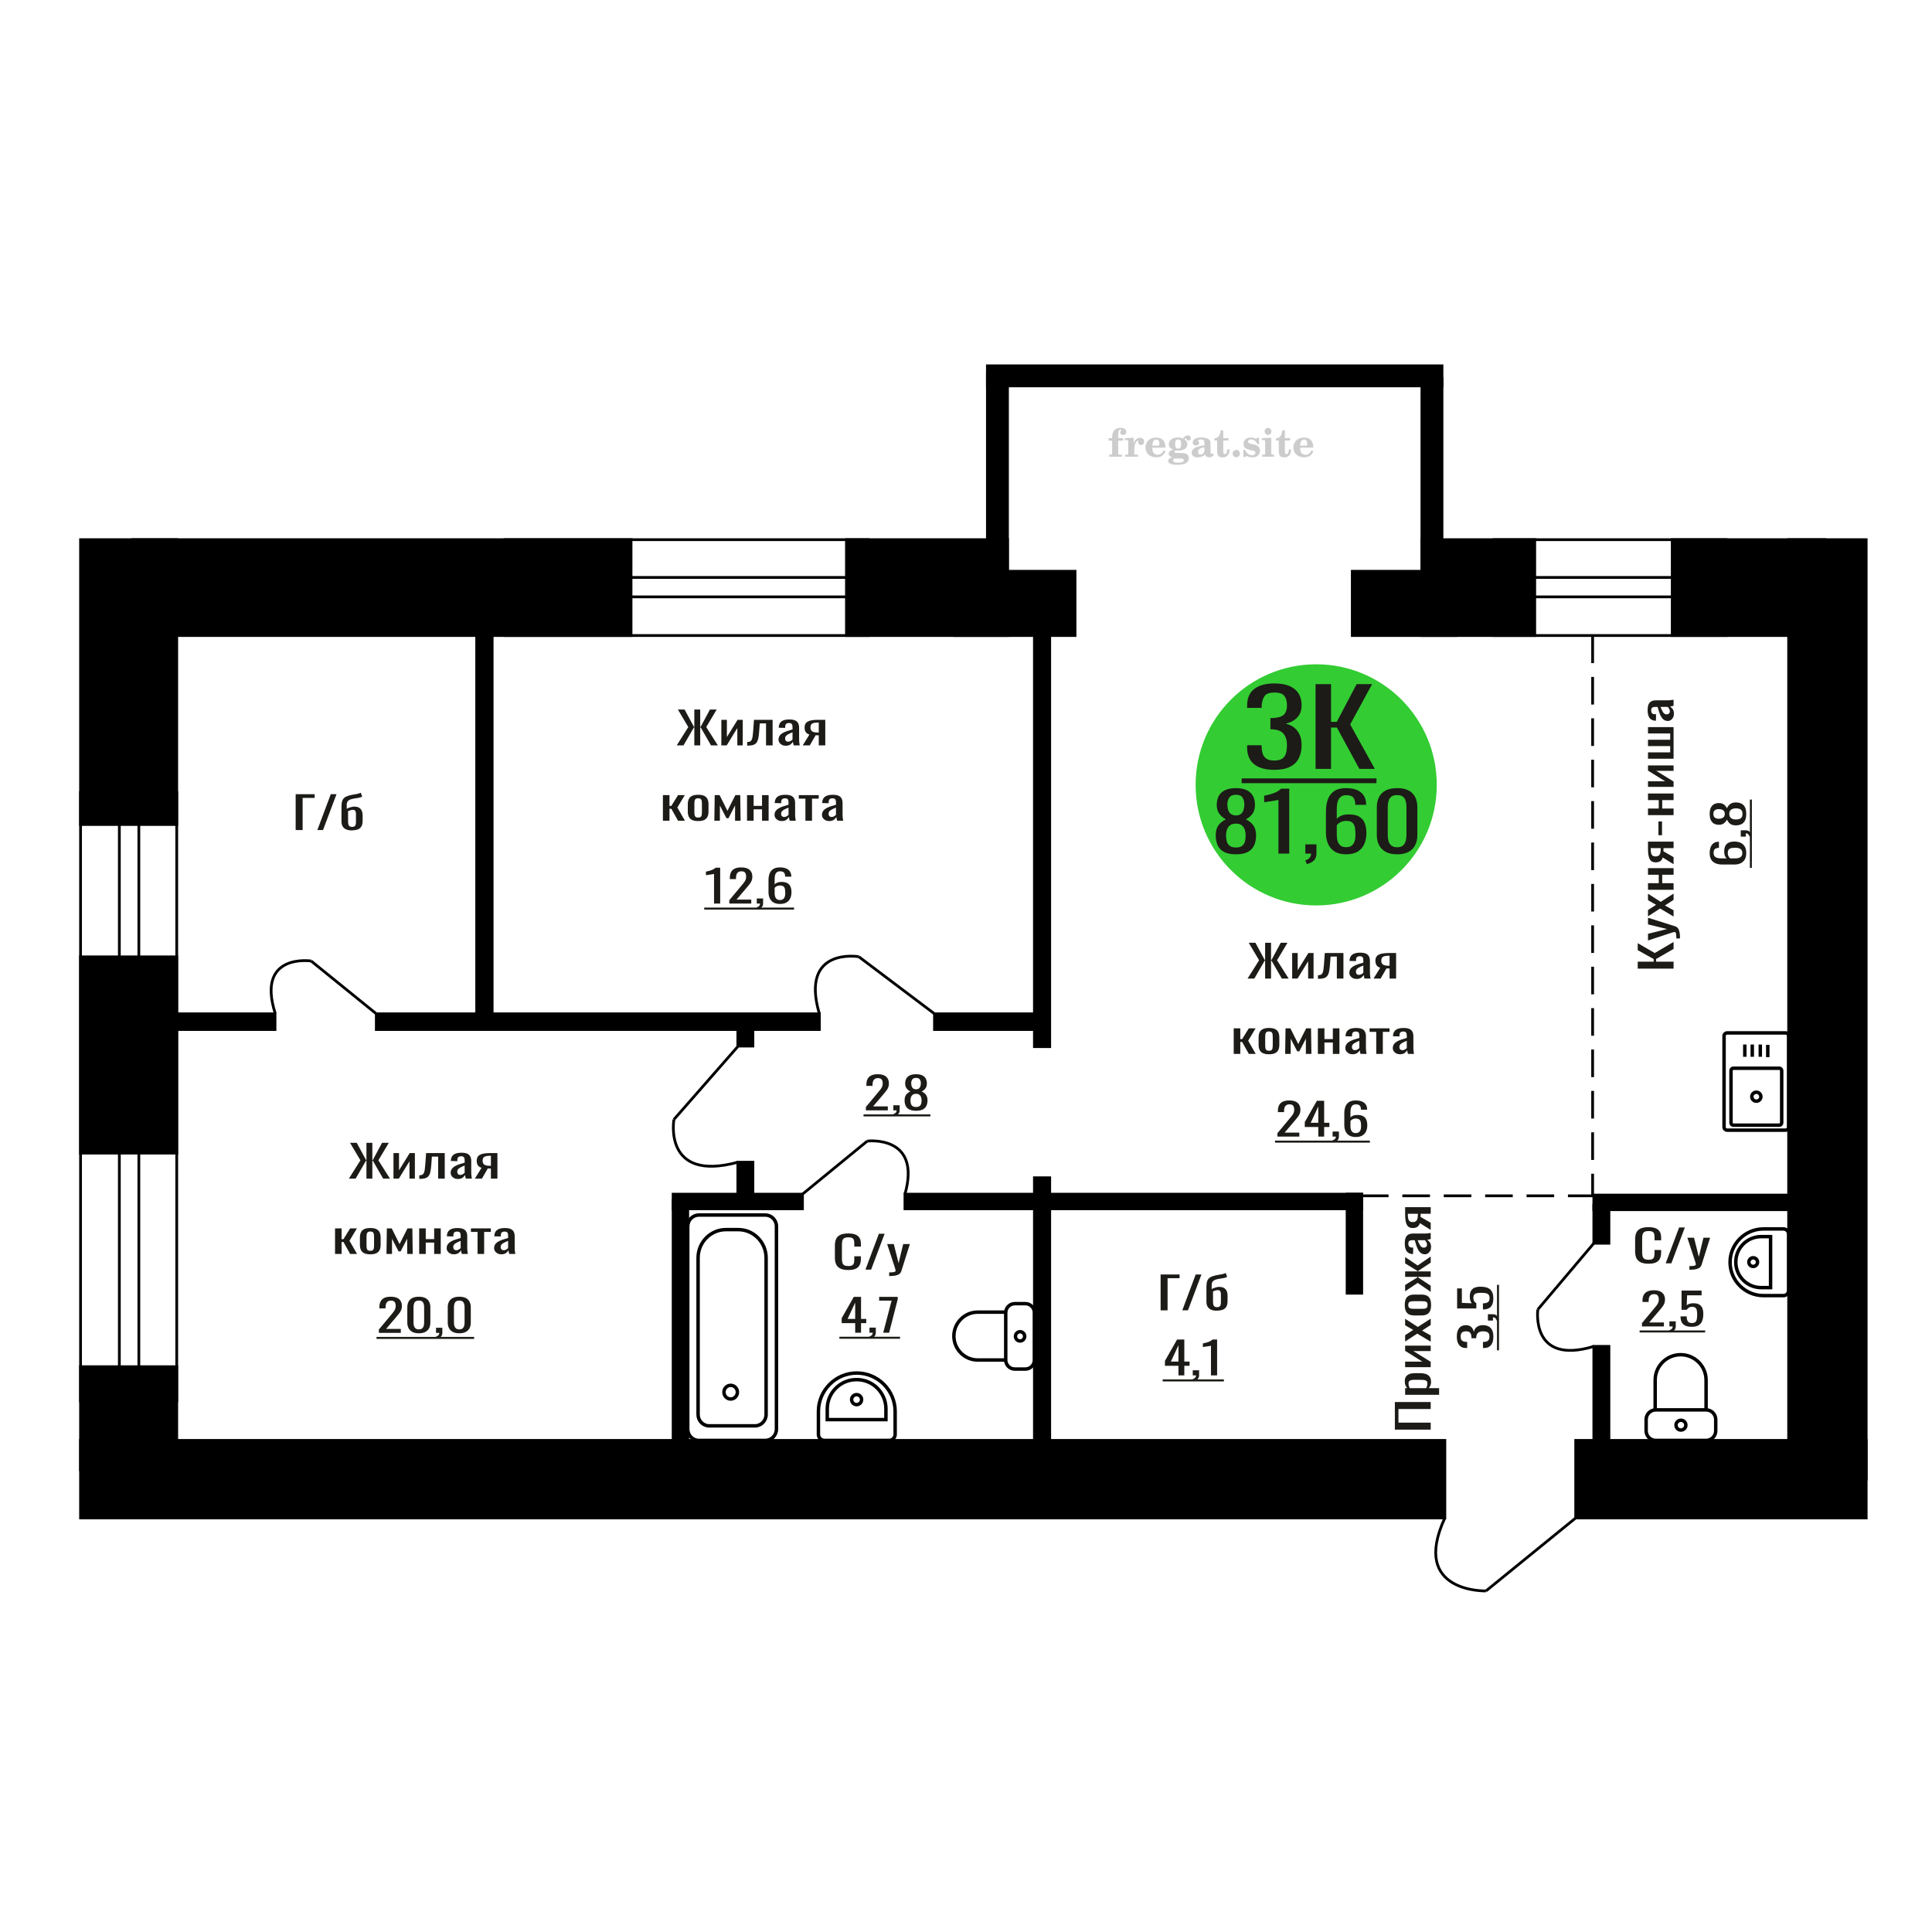
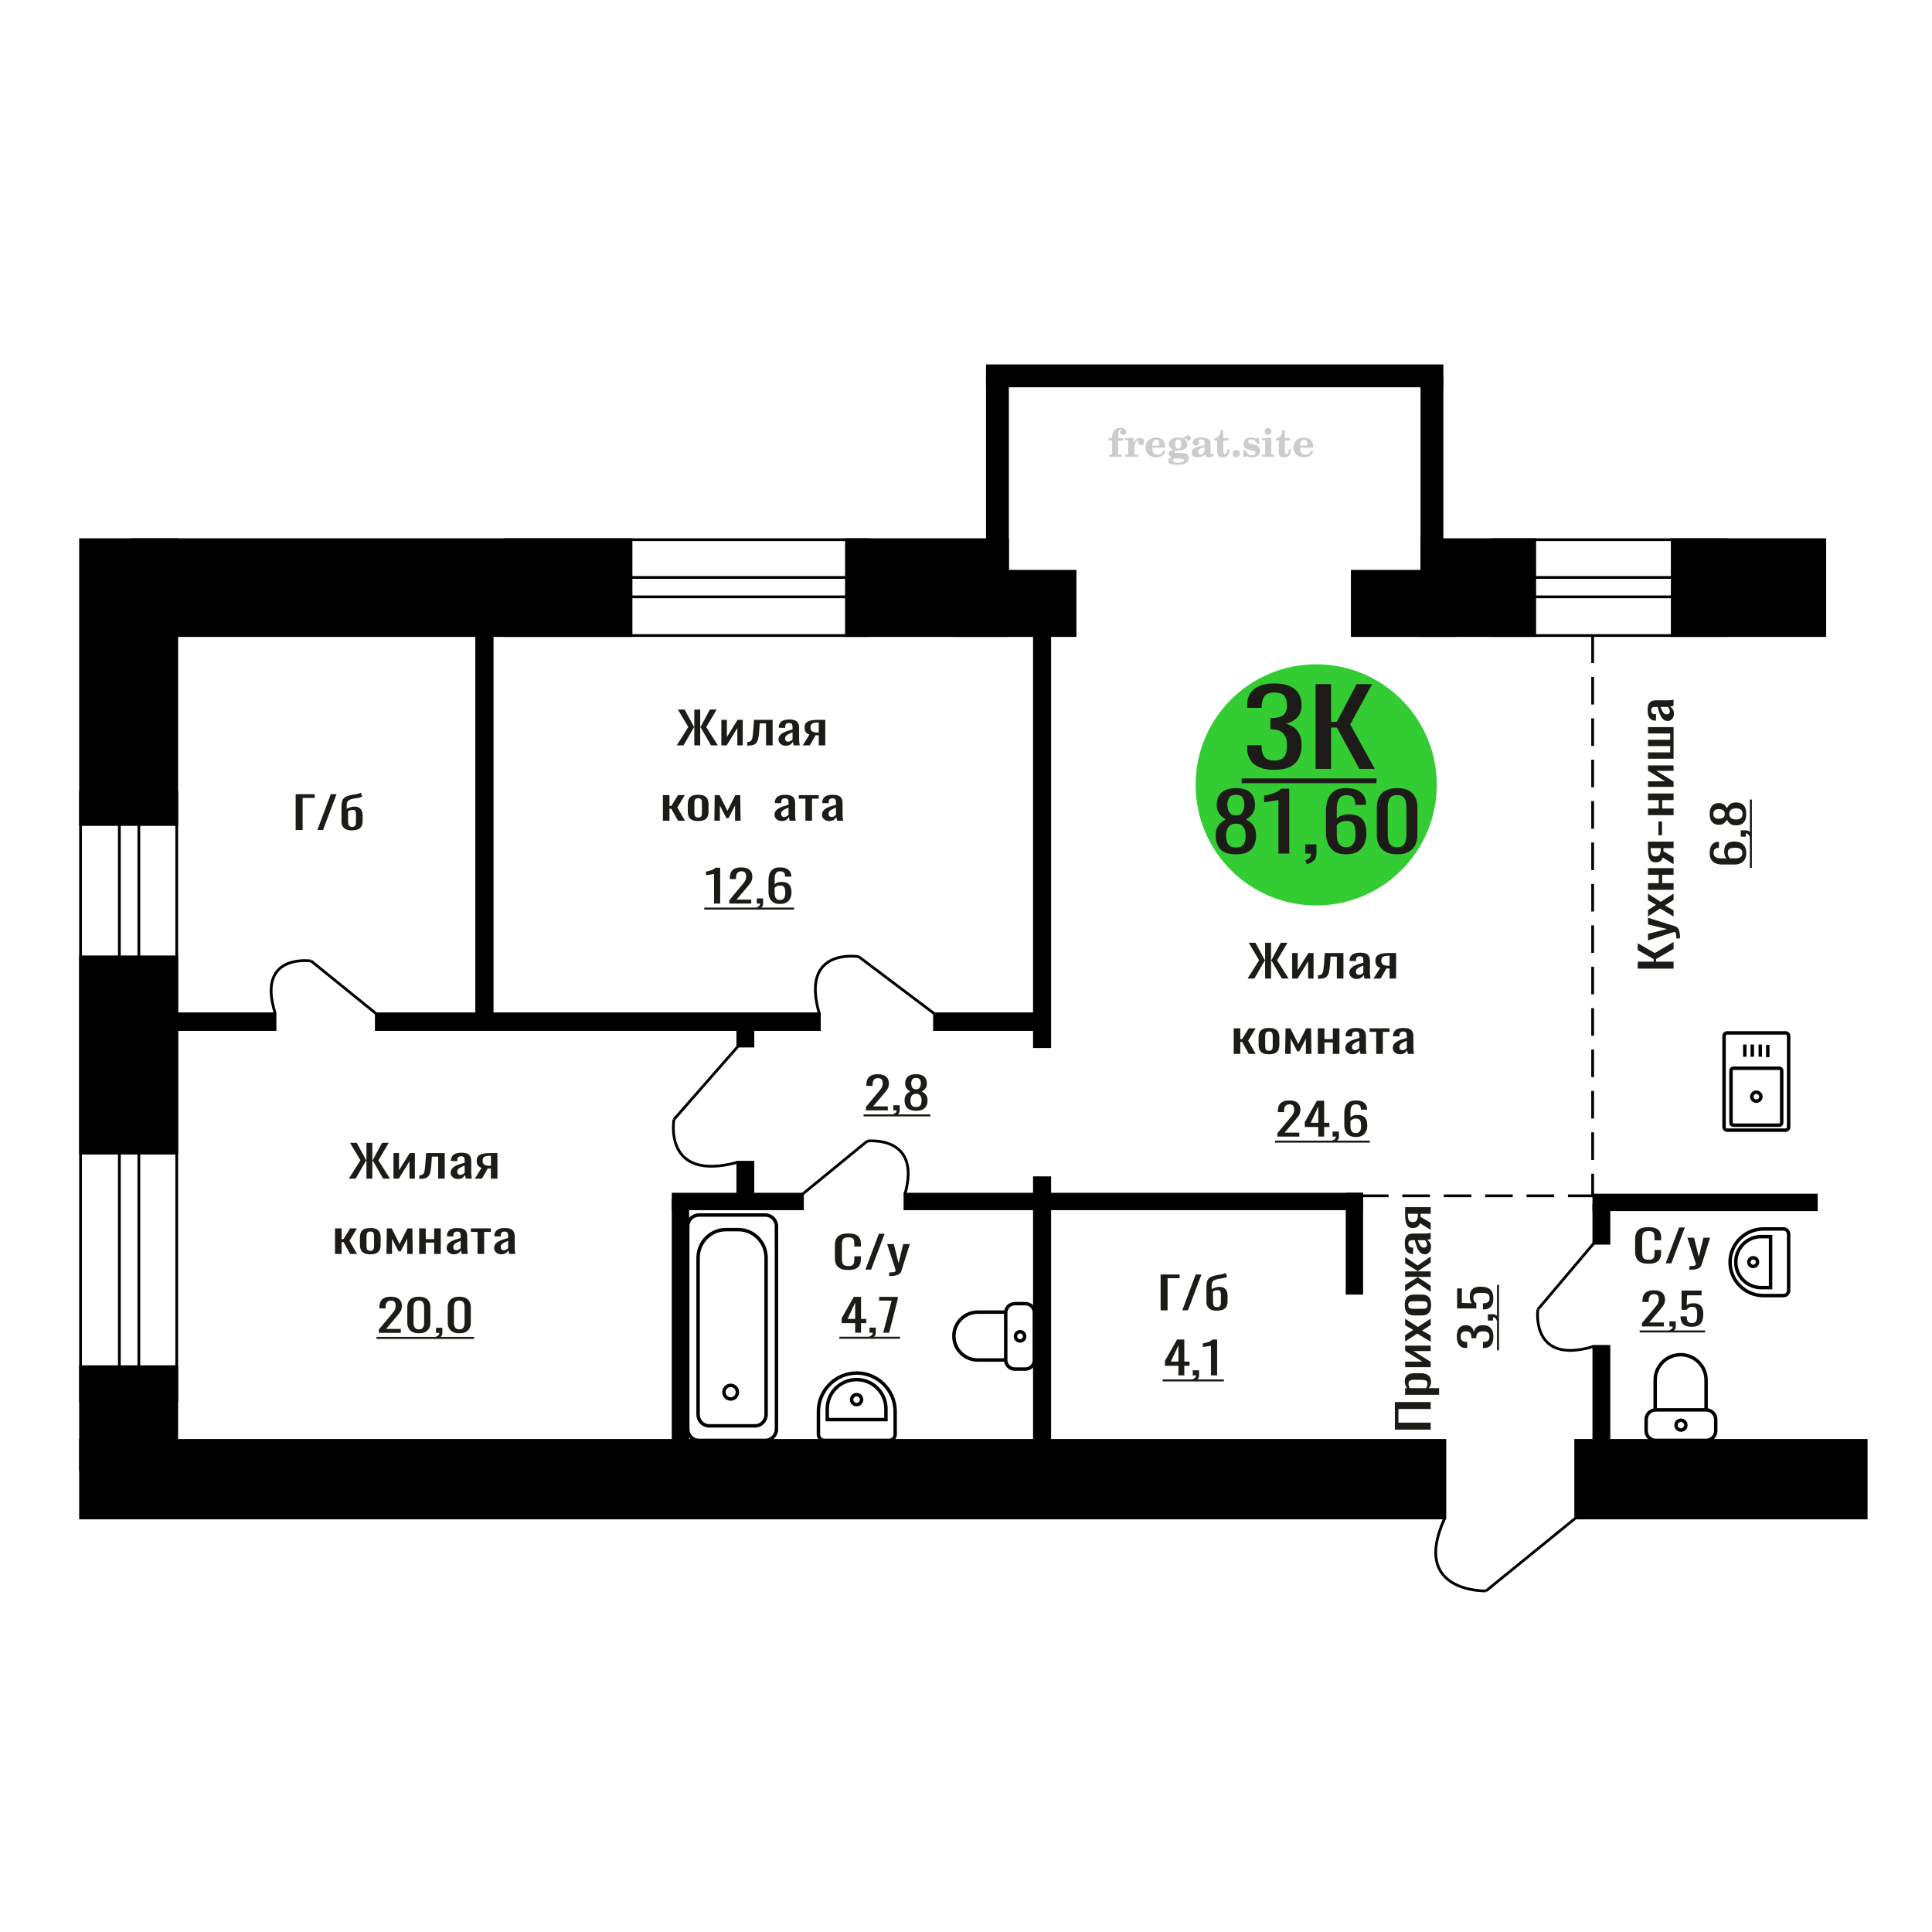
<svg xmlns="http://www.w3.org/2000/svg" xml:space="preserve" width="140mm" height="140mm" version="1.1" style="shape-rendering:geometricPrecision; text-rendering:geometricPrecision; image-rendering:optimizeQuality; fill-rule:evenodd; clip-rule:evenodd" viewBox="0 0 14000 14000">
  <defs>
    <style type="text/css">
   
    .str0 {stroke:black;stroke-width:25;stroke-miterlimit:22.926}
    .str2 {stroke:black;stroke-width:25.01;stroke-miterlimit:22.926}
    .str1 {stroke:black;stroke-width:20;stroke-miterlimit:22.926}
    .str3 {stroke:black;stroke-width:20;stroke-miterlimit:22.926;stroke-dasharray:200 100}
    .fil1 {fill:none}
    .fil5 {fill:black}
    .fil4 {fill:#1C1B17}
    .fil3 {fill:#33CC33}
    .fil0 {fill:#1C1B17;fill-rule:nonzero}
    .fil2 {fill:#CCCCCC;fill-rule:nonzero}
   
  </style>
  </defs>
  <g id="Слой_x0020_1">
    <polygon class="fil0" points="10367.44,10359.64 10107.73,10359.64 10107.73,10159.6 10367.44,10159.6 10367.44,10210.28 10133.69,10210.28 10133.69,10308.96 10367.44,10308.96 " />
    <path id="1" class="fil0" d="M10428.36 10107.12l-246.24 0 0 -47.98 14.75 0c-4.71,-5.69 -8.77,-12.56 -12.2,-20.63 -3.42,-8.08 -5.12,-17.66 -5.12,-28.71 0,-13.47 2.51,-24.15 7.53,-32.07 5.03,-7.93 11.33,-13.83 18.92,-17.72 7.59,-3.88 15.28,-6.43 23.08,-7.62 7.81,-1.19 14.48,-1.81 20.04,-1.81l44.89 0c13.05,0 25.39,1.81 37.04,5.4 11.65,3.59 21.05,10.08 28.21,19.5 7.17,9.43 10.74,22.66 10.74,39.7 0,9.26 -1.66,17.49 -4.97,24.67 -3.31,7.18 -7.1,13.6 -11.38,19.29l74.71 0 0 47.98zm-85.29 -82.53c0,-8.37 -2.19,-14.34 -6.57,-17.93 -4.39,-3.59 -10.32,-5.83 -17.79,-6.74 -7.49,-0.89 -15.72,-1.34 -24.7,-1.34l-44.89 0c-7.69,0 -14.8,0.6 -21.32,1.79 -6.52,1.21 -11.7,3.74 -15.55,7.63 -3.85,3.89 -5.77,10.02 -5.77,18.39 0,6.28 0.96,12.26 2.89,17.94 1.91,5.68 4.16,10.62 6.73,14.81l118.63 0c2.36,-4.49 4.33,-9.58 5.93,-15.26 1.61,-5.67 2.41,-12.11 2.41,-19.29z" />
    <polygon id="2" class="fil0" points="10367.44,9907.09 10182.12,9907.09 10182.12,9866.72 10306.84,9866.72 10182.12,9788.69 10182.12,9751.01 10367.44,9751.01 10367.44,9790.47 10241.75,9790.47 10367.44,9868.07 " />
    <polygon id="3" class="fil0" points="10367.44,9722.31 10269.96,9664 10182.12,9720.96 10182.12,9675.22 10240.78,9637.1 10182.12,9603.44 10182.12,9556.35 10274.14,9615.55 10367.44,9555.46 10367.44,9601.21 10304.6,9642.03 10367.44,9677 " />
    <path id="4" class="fil0" d="M10370 9456.34c0,19.14 -2.78,34.23 -8.33,45.3 -5.56,11.07 -13.47,18.9 -23.73,23.55 -10.26,4.63 -22.33,6.94 -36.23,6.94l-53.87 0c-13.89,0 -25.97,-2.31 -36.23,-6.94 -10.26,-4.65 -18.17,-12.48 -23.72,-23.55 -5.56,-11.07 -8.34,-26.16 -8.34,-45.3 0,-19.15 2.78,-34.16 8.34,-45.08 5.55,-10.91 13.46,-18.68 23.72,-23.31 10.26,-4.65 22.34,-6.96 36.23,-6.96l53.87 0c13.9,0 25.97,2.31 36.23,6.96 10.26,4.63 18.17,12.4 23.73,23.31 5.55,10.92 8.33,25.93 8.33,45.08zm-25.33 0c0,-9.27 -1.92,-15.78 -5.77,-19.52 -3.85,-3.74 -8.93,-5.97 -15.23,-6.72 -6.31,-0.76 -12.88,-1.13 -19.71,-1.13l-58.04 0c-7.05,0 -13.69,0.37 -19.89,1.13 -6.19,0.75 -11.26,2.98 -15.22,6.72 -3.96,3.74 -5.94,10.25 -5.94,19.52 0,9.26 1.98,15.85 5.94,19.74 3.96,3.88 9.03,6.19 15.22,6.94 6.2,0.76 12.84,1.13 19.89,1.13l58.04 0c6.83,0 13.4,-0.37 19.71,-1.13 6.3,-0.75 11.38,-3.06 15.23,-6.94 3.85,-3.89 5.77,-10.48 5.77,-19.74z" />
    <polygon id="5" class="fil0" points="10367.44,9361.27 10272.85,9296.23 10182.12,9357.23 10182.12,9311.48 10271.25,9256.3 10271.25,9252.71 10182.12,9252.71 10182.12,9213.25 10271.25,9213.25 10271.25,9209.66 10182.12,9154.94 10182.12,9109.2 10272.85,9170.2 10367.44,9105.16 10367.44,9149.57 10276.37,9209.66 10276.37,9213.25 10367.44,9213.25 10367.44,9252.71 10276.37,9252.71 10276.37,9256.75 10367.44,9316.86 " />
    <path id="6" class="fil0" d="M10370 9036.99c0,10.16 -2.08,19.14 -6.25,26.9 -4.17,7.78 -9.51,13.92 -16.04,18.4 -6.51,4.49 -13.4,6.72 -20.68,6.72 -11.53,0 -21.26,-2.68 -29.17,-8.06 -7.91,-5.39 -14.58,-12.79 -20.04,-22.21 -5.45,-9.41 -10.21,-20.33 -14.27,-32.74 -4.06,-12.41 -8.02,-25.49 -11.86,-39.24l-13.14 0c-7.49,0 -13.69,0.59 -18.61,1.79 -4.91,1.2 -8.6,3.66 -11.05,7.4 -2.46,3.74 -3.7,9.34 -3.7,16.82 0,6.58 1.08,11.89 3.21,15.92 2.14,4.04 5.19,6.96 9.15,8.75 3.95,1.79 8.59,2.69 13.94,2.69l9.29 0 -1.27 47.54c-20.53,-0.6 -35.65,-7.18 -45.37,-19.74 -9.73,-12.56 -14.59,-31.98 -14.59,-58.3 0,-25.72 5.02,-43.95 15.07,-54.72 10.04,-10.76 24.58,-16.15 43.6,-16.15l84.65 0c5.77,0 11.33,-0.22 16.68,-0.67 5.33,-0.45 10.31,-1.04 14.91,-1.79 4.59,-0.74 8.92,-1.43 12.98,-2.02l0 43.96c-3.42,0.89 -7.76,2.01 -12.98,3.36 -5.24,1.35 -10,2.31 -14.27,2.91 7.26,2.99 14.05,8.74 20.36,17.26 6.3,8.54 9.45,20.26 9.45,35.22zm-29.49 -18.84c0,-4.79 -0.96,-9.27 -2.89,-13.46 -1.93,-4.18 -4.11,-7.92 -6.57,-11.21 -2.46,-3.28 -4.44,-5.53 -5.93,-6.72l-52.59 0c2.99,7.48 5.98,14.49 8.98,21.08 2.99,6.57 6.14,12.33 9.45,17.26 3.32,4.93 7.06,8.82 11.23,11.67 4.16,2.84 8.92,4.26 14.27,4.26 7.47,0 13.35,-1.95 17.63,-5.83 4.27,-3.88 6.42,-9.58 6.42,-17.05z" />
    <path id="7" class="fil0" d="M10367.44 8912.3l-78.55 -48.89c-2.36,8.37 -5.88,15.18 -10.59,20.41 -4.71,5.23 -10.48,9.04 -17.31,11.44 -6.84,2.39 -14.54,3.59 -23.09,3.59 -9.83,0 -18.28,-1.8 -25.33,-5.39 -7.06,-3.58 -12.82,-9.27 -17.31,-17.04 -4.5,-7.78 -7.81,-18.09 -9.94,-30.94 -2.14,-12.86 -3.2,-28.71 -3.2,-47.55l0 -50.24 185.32 0 0 47.55 -73.11 0c0,4.79 -0.05,8.82 -0.16,12.12 -0.11,3.27 -0.27,6.86 -0.48,10.75l73.75 42.61 0 51.58zm-92.98 -111.68c0,-0.59 0,-1.56 0,-2.92 0,-1.34 0,-2.16 0,-2.46l-72.79 0c0,0.3 0,1.12 0,2.46 0,1.36 0,2.18 0,2.48 0,14.04 1.23,25.19 3.68,33.41 2.46,8.22 6.32,13.97 11.55,17.26 5.24,3.3 12.23,4.94 21,4.94 12.18,0 21.28,-3.82 27.26,-11.43 5.99,-7.63 9.08,-22.21 9.3,-43.74z" />
    <path class="fil1 str0" d="M12961.15 8167.91l0 -661.47c0,-11.87 -9.83,-21.58 -21.84,-21.58l-424.34 0c-12.01,0 -21.84,9.71 -21.84,21.58l0 661.47c0,11.87 9.83,21.58 21.84,21.58l424.34 0c12.01,0 21.84,-9.71 21.84,-21.58zm-50.4 -31.45l0 -378.78c0,-9.32 -7.71,-16.93 -17.13,-16.93l-332.95 0c-9.43,0 -17.14,7.61 -17.14,16.93l0 378.78c0,9.31 7.71,16.93 17.14,16.93l332.95 0c9.42,0 17.13,-7.62 17.13,-16.93zm-150.67 -189.39c0,-17.98 -14.75,-32.55 -32.94,-32.55 -18.19,0 -32.93,14.57 -32.93,32.55 0,17.97 14.74,32.54 32.93,32.54 18.19,0 32.94,-14.57 32.94,-32.54zm49.86 -286.76l0 -88.7m-54.19 86.23l0 -88.7m-58.06 88.7l0 -88.7m-54.19 88.7l0 -88.7" />
    <path class="fil2" d="M8033.77 3192.99l0 -17.78 25.02 0 0 -5.65c0,-21.97 5.22,-38.99 15.71,-51.17 10.49,-12.19 25.21,-18.26 44.12,-18.26 13.27,0 23.76,2.73 31.52,8.14 7.76,5.41 11.66,12.7 11.66,21.87 0,6.82 -2.07,12.19 -6.21,16.09 -4.14,3.9 -9.87,5.83 -17.26,5.83 -6.07,0 -11.01,-1.78 -14.82,-5.36 -3.81,-3.57 -5.73,-8.18 -5.73,-13.78 0,-5.88 2.63,-11.1 7.95,-15.71 1.08,-1.08 1.64,-1.79 1.64,-2.07 0,-0.99 -0.47,-1.74 -1.36,-2.16 -0.94,-0.47 -2.45,-0.71 -4.57,-0.71 -7,0 -11.85,3.58 -14.53,10.68 -2.73,7.1 -4.09,21.54 -4.09,43.32l0 8.94 35.51 0 0 17.78 -35.51 0 0 91.43c0,4.14 0.84,6.97 2.59,8.47 1.74,1.51 5.08,2.26 10.01,2.26l15.06 0 0 14.11 -93.7 0 0 -14.11 12.37 -0.28c3.76,-0.19 6.3,-0.99 7.67,-2.5 1.31,-1.45 1.97,-4.09 1.97,-7.95l0 -91.43 -25.02 0z" />
    <path id="1" class="fil2" d="M8152.77 3309.26l0 -14.11 13.22 -0.28c3.86,-0.29 6.44,-1.13 7.71,-2.54 1.27,-1.41 1.93,-4.05 1.93,-7.91l0 -84.47c0,-4.52 -0.99,-7.53 -3.01,-8.99 -2.02,-1.46 -6.21,-2.21 -12.56,-2.21 -0.84,0 -2.21,0.05 -4.09,0.14 -1.88,0.1 -3.29,0.14 -4.33,0.14l0 -13.82 62.89 -3.11 0 38.85c5.55,-12.74 12.14,-22.39 19.9,-28.88 7.71,-6.44 16.41,-9.69 26.15,-9.69 9.03,0 16.37,2.54 22.01,7.58 5.65,5.08 8.47,11.52 8.47,19.42 0,7.72 -2.07,13.88 -6.26,18.53 -4.18,4.66 -9.69,6.97 -16.51,6.97 -6.35,0 -11.52,-2.03 -15.52,-6.12 -4,-4.09 -6.02,-9.41 -6.02,-15.94 0,-2.59 0.42,-4.94 1.27,-7.15 0.8,-2.21 2.12,-4.33 3.86,-6.35 -10.49,3.38 -18.44,10.67 -23.94,21.77 -5.51,11.11 -8.28,25.59 -8.28,43.42l0 29.91c0,3.86 0.66,6.5 1.97,7.95 1.37,1.51 3.91,2.31 7.67,2.5l18.02 0.28 0 14.11 -94.55 0z" />
    <path id="2" class="fil2" d="M8432.22 3262.69l12.42 5.93c-4.42,14.77 -12.14,26.01 -23.19,33.68 -11.1,7.67 -25.17,11.48 -42.24,11.48 -23.43,0 -42.29,-6.59 -56.68,-19.71 -14.35,-13.13 -21.54,-30.34 -21.54,-51.65 0,-21.26 7.15,-38.57 21.4,-51.83 14.3,-13.27 32.97,-19.9 56.02,-19.9 21.02,0 37.35,6.07 49.01,18.25 11.67,12.14 17.5,29.21 17.5,51.13l0 3.71 -94.83 0 0 1.93c0,16.33 3.3,28.65 9.83,36.97 6.59,8.33 16.37,12.47 29.31,12.47 9.45,0 17.78,-2.73 24.93,-8.19 7.19,-5.45 13.21,-13.54 18.06,-24.27zm-82.13 -33.58l43.37 0c2.96,0 5.03,-0.66 6.21,-1.93 1.18,-1.27 1.79,-3.62 1.79,-7.05 0,-12.14 -1.84,-20.98 -5.46,-26.49 -3.62,-5.5 -9.31,-8.27 -17.12,-8.27 -8.98,0 -15.85,3.62 -20.6,10.81 -4.71,7.25 -7.43,18.21 -8.19,32.93z" />
    <path id="3" class="fil2" d="M8496.75 3314.39c-9.12,-2.31 -15.99,-5.69 -20.65,-10.26 -4.65,-4.56 -6.96,-10.16 -6.96,-16.88 0,-7.43 3.06,-13.55 9.22,-18.39 6.16,-4.8 15.05,-8.09 26.62,-9.84 -11.38,-3.05 -20.03,-8.04 -26.01,-15.05 -5.97,-6.96 -8.98,-15.47 -8.98,-25.49 0,-14.3 6.07,-25.97 18.2,-34.9 12.14,-8.99 27.99,-13.45 47.56,-13.45 6.91,0 13.4,0.7 19.56,2.07 6.17,1.36 12.14,3.43 17.92,6.16l4.85 -7.01c3.76,-5.36 8.28,-9.46 13.5,-12.37 5.22,-2.92 10.68,-4.38 16.37,-4.38 6.25,0 11.33,1.79 15.28,5.37 3.96,3.62 5.93,8.23 5.93,13.82 0,5.51 -1.5,10.02 -4.56,13.46 -3.01,3.43 -6.96,5.17 -11.81,5.17 -3.34,0 -6.16,-0.7 -8.56,-2.12 -2.4,-1.45 -4.33,-3.62 -5.78,-6.53 -0.57,-1.13 -0.9,-2.5 -1.09,-4.14 -0.28,-2.31 -1.27,-3.48 -2.91,-3.58 -1.65,0 -3.48,0.8 -5.51,2.4 -2.02,1.6 -3.66,3.62 -4.93,6.07 6.96,4.8 12.04,9.92 15.24,15.43 3.19,5.55 4.79,11.9 4.79,19.05 0,14.34 -5.83,25.58 -17.45,33.72 -11.62,8.14 -27.75,12.23 -48.4,12.23 -1.74,0 -4.18,-0.09 -7.34,-0.28 -3.1,-0.19 -5.36,-0.28 -6.72,-0.28 -4.33,0 -7.72,0.8 -10.11,2.44 -2.45,1.6 -3.67,3.81 -3.67,6.64 0,3.24 1.08,5.5 3.24,6.77 2.17,1.27 5.93,1.93 11.34,1.93l20.46 0c10.72,0 20.08,0.33 28.03,1.03 8,0.71 13.45,1.6 16.51,2.68 7.72,2.78 13.74,7.34 18.06,13.78 4.33,6.45 6.5,13.88 6.5,22.3 0,14.86 -7.06,26.29 -21.17,34.29 -14.11,8 -34.34,11.99 -60.73,11.99 -22.43,0 -39.32,-2.44 -50.65,-7.29 -11.34,-4.89 -17.03,-12.13 -17.03,-21.77 0,-6.35 2.77,-11.62 8.28,-15.9 5.5,-4.28 13.36,-7.25 23.56,-8.89zm13.88 7.85c-3.58,1.46 -6.12,3.15 -7.62,5.04 -1.51,1.88 -2.26,4.32 -2.26,7.38 0,6.16 2.68,10.72 8,13.64 5.31,2.96 13.59,4.42 24.83,4.42 15.24,0 26.53,-1.41 33.82,-4.18 7.29,-2.83 10.96,-7.15 10.96,-13.08 0,-4.66 -1.97,-8.04 -5.93,-10.11 -3.95,-2.07 -10.72,-3.11 -20.32,-3.11l-41.48 0zm4.8 -104.51c0,11.61 1.74,20.08 5.22,25.4 3.53,5.31 8.98,7.99 16.46,7.99 7.53,0 13.08,-2.68 16.7,-8.09 3.57,-5.36 5.36,-13.78 5.36,-25.3 0,-11.29 -1.79,-19.66 -5.36,-25.07 -3.62,-5.41 -9.17,-8.14 -16.7,-8.14 -7.48,0 -12.93,2.73 -16.46,8.14 -3.48,5.41 -5.22,13.78 -5.22,25.07z" />
    <path id="4" class="fil2" d="M8727.99 3240.96c-16.7,2.68 -28.6,6.63 -35.66,11.86 -7.1,5.22 -10.63,12.55 -10.63,22.06 0,5.78 1.6,10.34 4.75,13.78 3.15,3.38 7.43,5.08 12.75,5.08 8.7,0 15.71,-3.25 20.93,-9.74 5.22,-6.49 7.86,-15.38 7.86,-26.67l0 -16.37zm43.74 35.75c0,4.52 0.8,7.71 2.4,9.64 1.6,1.93 4.23,2.87 7.81,2.87 1.64,0 3.52,-0.47 5.64,-1.46 2.12,-0.94 3.43,-1.41 4,-1.41 1.08,0 1.97,0.33 2.63,1.08 0.61,0.76 0.94,1.79 0.94,3.2 0,5.88 -3.34,11.25 -10.06,16.14 -6.73,4.84 -14.77,7.29 -24.13,7.29 -7.01,0 -12.98,-1.84 -17.92,-5.55 -4.99,-3.72 -7.9,-8.52 -8.85,-14.35 -7.71,6.3 -16.46,11.2 -26.24,14.68 -9.79,3.48 -19.85,5.22 -30.25,5.22 -13.5,0 -23.99,-2.92 -31.42,-8.8 -7.43,-5.88 -11.14,-14.16 -11.14,-24.83 0,-14.21 7.47,-25.64 22.38,-34.2 14.92,-8.61 38.53,-15.05 70.75,-19.38l0 -15.33c0,-9.93 -1.98,-16.94 -5.93,-21.07 -3.95,-4.14 -10.53,-6.21 -19.71,-6.21 -5.97,0 -11,0.98 -15.05,2.96 -4.09,1.98 -6.16,4.28 -6.16,6.82 0,0.66 1.22,2.54 3.67,5.69 2.44,3.11 3.67,6.59 3.67,10.49 0,5.32 -2.07,9.6 -6.26,12.89 -4.18,3.24 -9.64,4.89 -16.32,4.89 -6.82,0 -12.47,-1.97 -16.98,-5.93 -4.47,-3.95 -6.73,-8.89 -6.73,-14.86 0,-11.76 5.65,-20.88 16.94,-27.37 11.33,-6.45 27.28,-9.69 47.97,-9.69 11.57,0 21.73,1.17 30.53,3.52 8.75,2.31 15.99,5.79 21.68,10.35 4.52,3.53 7.67,7.48 9.46,11.95 1.79,4.42 2.68,11.24 2.68,20.41l0 60.35z" />
    <path id="5" class="fil2" d="M8908.47 3255.92c0,0.66 0.09,1.65 0.24,2.96 0.14,1.32 0.18,2.31 0.18,2.97 0,16.51 -4.37,29.39 -13.12,38.66 -8.8,9.22 -20.98,13.83 -36.55,13.83 -14.2,0 -24.32,-3.34 -30.29,-10.07 -5.97,-6.68 -8.94,-18.48 -8.94,-35.41l0 -77 -20.32 0 0 -15.15c13.97,-0.89 24.84,-6.35 32.55,-16.27 7.72,-9.93 11.95,-23.95 12.7,-41.96l19.38 0 0 56.73 38.1 0 0 16.65 -38.1 0 0 74.78c0,9.55 0.9,15.9 2.64,19.01 1.74,3.15 4.79,4.7 9.22,4.7 5.41,0 9.5,-2.87 12.32,-8.56 2.77,-5.69 4.33,-14.3 4.61,-25.87l15.38 0z" />
    <path id="6" class="fil2" d="M8958.38 3260.15c7.15,0 13.35,2.59 18.58,7.81 5.22,5.18 7.85,11.38 7.85,18.63 0,7.29 -2.59,13.54 -7.81,18.77 -5.17,5.22 -11.38,7.85 -18.62,7.85 -7.2,0 -13.36,-2.63 -18.54,-7.85 -5.22,-5.23 -7.8,-11.48 -7.8,-18.77 0,-7.15 2.63,-13.36 7.85,-18.58 5.22,-5.22 11.38,-7.86 18.49,-7.86z" />
    <path id="7" class="fil2" d="M9009.65 3259.59l12.18 0c5.79,12.79 13.12,22.58 22.01,29.35 8.94,6.77 18.87,10.16 29.87,10.16 7.2,0 12.89,-1.6 17.08,-4.75 4.23,-3.2 6.35,-7.43 6.35,-12.79 0,-4.8 -1.84,-8.47 -5.55,-11.06 -3.72,-2.59 -11.62,-5.13 -23.76,-7.62 -20.84,-4 -35.51,-9.64 -44.02,-16.84 -8.52,-7.19 -12.75,-17.26 -12.75,-30.19 0,-14.35 4.75,-25.45 14.25,-33.31 9.5,-7.9 23,-11.85 40.45,-11.85 6.49,0 12.7,0.8 18.49,2.45 5.83,1.64 11.15,3.99 15.94,7.1l11.06 -7.57 11.61 0 1.37 45.15 -13.27 0c-4.93,-10.58 -11.33,-18.91 -19.14,-24.88 -7.81,-5.98 -16.18,-8.99 -25.16,-8.99 -6.82,0 -12.37,1.51 -16.65,4.57 -4.33,3.05 -6.5,6.86 -6.5,11.47 0,8.75 11.15,15.1 33.4,19.05 2.68,0.47 4.75,0.85 6.21,1.13 15.71,2.92 27.56,8.23 35.46,15.95 7.91,7.71 11.86,17.73 11.86,30.01 0,14.81 -4.99,26.53 -14.96,35.18 -9.97,8.7 -23.57,13.03 -40.83,13.03 -7.71,0 -15.05,-0.89 -21.92,-2.73 -6.91,-1.83 -13.12,-4.47 -18.76,-7.95l-12.14 8.42 -11.34 0 -0.84 -52.49z" />
    <path id="8" class="fil2" d="M9163.97 3125.82c0,-7.01 2.4,-12.94 7.25,-17.78 4.84,-4.89 10.67,-7.34 17.59,-7.34 6.63,0 12.37,2.45 17.26,7.38 4.85,4.94 7.29,10.82 7.29,17.74 0,6.91 -2.4,12.84 -7.24,17.87 -4.85,5.03 -10.59,7.53 -17.31,7.53 -6.92,0 -12.75,-2.45 -17.59,-7.39 -4.85,-4.94 -7.25,-10.91 -7.25,-18.01zm48.26 158.56c0,3.95 0.66,6.68 1.93,8.09 1.32,1.41 3.91,2.21 7.76,2.4l11.2 0.28 0 14.11 -87.21 0 0 -14.11 12.28 -0.28c3.81,-0.19 6.39,-0.99 7.71,-2.5 1.37,-1.45 2.02,-4.14 2.02,-7.99l0 -84.48c0,-4.47 -0.98,-7.48 -3.01,-8.94 -2.02,-1.46 -6.16,-2.21 -12.41,-2.21 -0.85,0 -2.17,0.05 -4.1,0.14 -1.88,0.1 -3.34,0.14 -4.46,0.14l0 -13.82 68.29 -3.11 0 112.28z" />
    <path id="9" class="fil2" d="M9354.94 3255.92c0,0.66 0.09,1.65 0.24,2.96 0.14,1.32 0.18,2.31 0.18,2.97 0,16.51 -4.37,29.39 -13.12,38.66 -8.8,9.22 -20.98,13.83 -36.55,13.83 -14.2,0 -24.32,-3.34 -30.29,-10.07 -5.97,-6.68 -8.94,-18.48 -8.94,-35.41l0 -77 -20.32 0 0 -15.15c13.97,-0.89 24.84,-6.35 32.55,-16.27 7.72,-9.93 11.95,-23.95 12.7,-41.96l19.38 0 0 56.73 38.1 0 0 16.65 -38.1 0 0 74.78c0,9.55 0.9,15.9 2.64,19.01 1.74,3.15 4.79,4.7 9.22,4.7 5.41,0 9.5,-2.87 12.32,-8.56 2.77,-5.69 4.33,-14.3 4.61,-25.87l15.38 0z" />
    <path id="10" class="fil2" d="M9503.53 3262.69l12.42 5.93c-4.42,14.77 -12.14,26.01 -23.19,33.68 -11.1,7.67 -25.17,11.48 -42.24,11.48 -23.43,0 -42.29,-6.59 -56.68,-19.71 -14.35,-13.13 -21.54,-30.34 -21.54,-51.65 0,-21.26 7.15,-38.57 21.4,-51.83 14.3,-13.27 32.97,-19.9 56.02,-19.9 21.02,0 37.35,6.07 49.01,18.25 11.67,12.14 17.5,29.21 17.5,51.13l0 3.71 -94.83 0 0 1.93c0,16.33 3.3,28.65 9.83,36.97 6.59,8.33 16.37,12.47 29.31,12.47 9.45,0 17.78,-2.73 24.93,-8.19 7.19,-5.45 13.21,-13.54 18.06,-24.27zm-82.13 -33.58l43.37 0c2.96,0 5.03,-0.66 6.21,-1.93 1.18,-1.27 1.79,-3.62 1.79,-7.05 0,-12.14 -1.84,-20.98 -5.46,-26.49 -3.62,-5.5 -9.31,-8.27 -17.12,-8.27 -8.98,0 -15.85,3.62 -20.6,10.81 -4.71,7.25 -7.43,18.21 -8.19,32.93z" />
    <circle class="fil3" cx="9537.69" cy="5687.46" r="873.74" />
    <path class="fil0" d="M8956.22 6190.76c-35.67,0 -64.24,-5.62 -85.73,-16.85 -21.5,-11.23 -37.01,-27.2 -46.54,-47.92 -9.52,-20.72 -14.29,-45.02 -14.29,-72.9 0,-15.88 1.72,-29.82 5.13,-41.82 3.42,-12.01 8.43,-22.56 15.03,-31.66 6.6,-9.1 14.4,-17.04 23.45,-23.82 9.03,-6.77 18.92,-12.87 29.67,-18.3 -19.54,-10.45 -35.41,-24.1 -47.63,-40.95 -12.22,-16.84 -18.32,-38.24 -18.32,-64.19 0,-24.78 4.89,-46.27 14.66,-64.47 9.77,-18.2 25.04,-32.24 45.8,-42.12 20.75,-9.87 47.02,-14.81 78.77,-14.81 31.75,0 57.76,4.94 78.03,14.81 20.27,9.88 35.3,23.92 45.07,42.12 9.77,18.2 14.66,39.69 14.66,64.47 0,26.34 -5.99,47.83 -17.96,64.48 -11.96,16.65 -27.97,30.21 -47.99,40.66 10.75,5.43 20.64,11.53 29.67,18.3 9.04,6.78 16.85,14.72 23.45,23.82 6.6,9.1 11.72,19.65 15.39,31.66 3.66,12 5.5,25.94 5.5,41.82 0,27.88 -4.77,52.18 -14.29,72.9 -9.53,20.72 -24.92,36.69 -46.17,47.92 -21.24,11.23 -49.7,16.85 -85.36,16.85zm0 -49.38c19.04,0 33.7,-3.87 43.96,-11.61 10.27,-7.75 17.22,-18.21 20.89,-31.37 3.66,-13.17 5.48,-27.88 5.48,-44.15 0,-14.71 -2.06,-28.56 -6.21,-41.53 -4.15,-12.97 -11.37,-23.62 -21.63,-31.95 -10.25,-8.33 -24.42,-12.49 -42.49,-12.49 -18.08,0 -32.37,4.07 -42.87,12.2 -10.51,8.13 -17.95,18.68 -22.35,31.66 -4.39,12.97 -6.6,27.01 -6.6,42.11 0,16.27 1.96,30.98 5.87,44.15 3.91,13.16 11.11,23.62 21.62,31.37 10.49,7.74 25.28,11.61 44.33,11.61zm0 -232.35c16.61,-0.39 29.19,-4.45 37.74,-12.2 8.54,-7.74 14.53,-17.71 17.95,-29.91 3.42,-12.2 5.12,-24.88 5.12,-38.05 0,-19.36 -4.39,-35.82 -13.18,-49.38 -8.79,-13.55 -24.68,-20.33 -47.63,-20.33 -22.96,0 -39.08,6.78 -48.37,20.33 -9.28,13.56 -13.91,30.02 -13.91,49.38 0,13.17 1.7,25.85 5.12,38.05 3.42,12.2 9.65,22.17 18.68,29.91 9.05,7.75 21.86,11.81 38.48,12.2z" />
    <path id="1" class="fil0" d="M9263.97 6185.53l0 -389.19c-0.49,0.39 -5.98,1.55 -16.48,3.49 -10.51,1.93 -22.36,3.87 -35.54,5.8 -13.19,1.94 -24.91,3.68 -35.17,5.23 -10.27,1.55 -15.64,2.33 -16.12,2.33l0 -47.06c8.3,-1.54 17.95,-3.67 28.94,-6.39 10.99,-2.71 22.22,-6 33.7,-9.87 11.48,-3.87 22.48,-8.71 32.98,-14.52 10.51,-5.81 19.41,-12.59 26.74,-20.33l59.35 0 0 470.51 -78.4 0z" />
    <path id="2" class="fil0" d="M9470.61 6261.63l-12.45 -26.73c13.18,-3.48 23.57,-9.58 31.13,-18.29 7.59,-8.72 11.37,-19.08 11.37,-31.08l-41.77 0 0 -66.8 80.6 0 0 65.64c0,20.52 -5.62,36.88 -16.86,49.08 -11.22,12.2 -28.57,21.59 -52.02,28.18z" />
    <path id="3" class="fil0" d="M9754.19 6190.76c-34.2,0 -62.05,-6.88 -83.54,-20.62 -21.49,-13.75 -37.25,-32.34 -47.26,-55.77 -10.02,-23.43 -15.03,-49.47 -15.03,-78.13l0 -158.58c0,-30.59 4.41,-58.47 13.2,-83.64 8.79,-25.17 23.81,-45.31 45.06,-60.41 21.25,-15.11 50.43,-22.66 87.57,-22.66 30.76,0 56.78,4.45 78.03,13.36 21.26,8.91 37.62,21.88 49.1,38.92 11.48,17.04 17.46,37.76 17.95,62.15 0,0.78 0.12,1.84 0.36,3.2 0.24,1.35 0.37,2.61 0.37,3.77l-79.13 0c0,-22.84 -4.64,-40.27 -13.93,-52.27 -9.28,-12.01 -26.87,-18.01 -52.75,-18.01 -14.17,0 -26.39,3.58 -36.65,10.74 -10.25,7.17 -17.95,18.11 -23.08,32.82 -5.12,14.72 -7.68,33.7 -7.68,56.93l0 71.45c7.8,-9.68 18.92,-17.52 33.34,-23.53 14.4,-6 32.11,-9 53.12,-9 32.73,0 58.38,5.61 76.93,16.85 18.57,11.23 31.75,27.01 39.57,47.34 7.81,20.33 11.72,44.24 11.72,71.74 0,28.27 -4.88,54.02 -14.64,77.25 -9.78,23.24 -25.41,41.73 -46.9,55.48 -21.5,13.74 -50.07,20.62 -85.73,20.62zm0 -51.7c17.58,0 31.26,-3.97 41.03,-11.91 9.77,-7.94 16.73,-18.49 20.88,-31.66 4.15,-13.16 6.23,-27.49 6.23,-42.98 0,-18.59 -1.1,-35.82 -3.3,-51.7 -2.2,-15.88 -7.94,-28.56 -17.22,-38.05 -9.27,-9.49 -25.16,-14.23 -47.62,-14.23 -10.75,0 -20.53,1.55 -29.32,4.65 -8.79,3.1 -16.36,7.07 -22.72,11.91 -6.34,4.84 -11.48,9.97 -15.37,15.39l0 70.29c0,15.87 2.06,30.59 6.21,44.14 4.15,13.56 11.12,24.3 20.89,32.24 9.77,7.94 23.2,11.91 40.31,11.91z" />
    <path id="4" class="fil0" d="M10124.22 6190.76c-33.7,0 -61.43,-6 -83.17,-18.01 -21.73,-12 -37.85,-28.46 -48.36,-49.37 -10.51,-20.92 -15.75,-44.73 -15.75,-71.45l0 -202.73c0,-27.49 5.13,-51.6 15.38,-72.32 10.26,-20.72 26.26,-36.88 48,-48.5 21.74,-11.62 49.7,-17.43 83.9,-17.43 34.2,0 62.04,5.81 83.54,17.43 21.49,11.62 37.36,27.78 47.63,48.5 10.25,20.72 15.38,44.83 15.38,72.32l0 202.73c0,27.11 -5.25,51.12 -15.76,72.03 -10.5,20.91 -26.49,37.27 -47.99,49.08 -21.49,11.81 -49.09,17.72 -82.8,17.72zm0 -51.12c18.56,0 32.61,-4.26 42.14,-12.78 9.52,-8.52 16.12,-19.46 19.77,-32.82 3.68,-13.36 5.5,-27.2 5.5,-41.53l0 -203.89c0,-15.1 -1.71,-29.33 -5.13,-42.7 -3.42,-13.36 -9.89,-24.1 -19.41,-32.23 -9.53,-8.14 -23.82,-12.2 -42.87,-12.2 -19.05,0 -33.46,4.06 -43.23,12.2 -9.77,8.13 -16.37,18.87 -19.79,32.23 -3.42,13.37 -5.12,27.6 -5.12,42.7l0 203.89c0,14.33 1.83,28.17 5.49,41.53 3.67,13.36 10.5,24.3 20.52,32.82 10.02,8.52 24.06,12.78 42.13,12.78z" />
    <path class="fil0" d="M9233.56 5578.58c-43.63,0 -80,-6.31 -109.09,-18.95 -29.09,-12.64 -50.92,-30.83 -65.46,-54.59 -14.55,-23.75 -21.81,-51.8 -21.81,-84.15l0 -20.47 105.13 0c0,2.02 0,4.17 0,6.45 0,2.27 0,4.67 0,7.2 0.65,18.19 3.46,34.62 8.42,49.28 4.96,14.65 13.88,26.28 26.78,34.87 12.9,8.59 31.56,12.89 56.03,12.89 25.79,0 45.3,-4.68 58.51,-14.03 13.23,-9.35 22.16,-22.61 26.78,-39.8 4.63,-17.18 6.95,-36.89 6.95,-59.13 0,-32.35 -7.77,-58.76 -23.32,-79.23 -15.52,-20.47 -42.8,-31.71 -81.81,-33.73 -1.99,-0.51 -4.46,-0.76 -7.44,-0.76 -2.97,0 -5.46,0 -7.43,0l0 -81.12c1.97,0 4.29,0 6.93,0 2.66,0 4.96,0 6.95,0 37.69,-1.01 64.79,-8.59 81.33,-22.75 16.52,-14.15 24.79,-37.65 24.79,-70.5 0,-27.8 -6.11,-50.04 -18.34,-66.72 -12.24,-16.68 -36.54,-25.01 -72.91,-25.01 -36.37,0 -60.49,9.22 -72.39,27.67 -11.91,18.44 -18.51,42.07 -19.83,70.88 0,2.02 0,4.17 0,6.45 0,2.27 0,4.42 0,6.44l-105.13 0 0 -20.47c0,-32.85 7.26,-60.9 21.81,-84.15 14.54,-23.25 36.54,-41.19 65.96,-53.83 29.42,-12.63 65.95,-18.95 109.58,-18.95 44.31,0 81,6.32 110.1,18.95 29.08,12.64 50.9,30.71 65.44,54.21 14.55,23.5 21.83,51.68 21.83,84.53 0,36.89 -10.42,66.46 -31.24,88.7 -20.83,22.24 -48.76,37.4 -83.81,45.49 24.47,5.56 45.12,15.16 61.99,28.81 16.86,13.64 29.91,30.95 39.18,51.93 9.24,20.97 13.88,45.36 13.88,73.16 0,36.39 -6.61,68.1 -19.84,95.14 -13.22,27.04 -34.38,48.02 -63.47,62.93 -29.09,14.91 -67.44,22.36 -115.05,22.36z" />
    <polygon id="1" class="fil0" points="9533.08,5571.76 9533.08,4957.67 9645.15,4957.67 9645.15,5230.6 9686.8,5230.6 9830.61,4957.67 9942.68,4957.67 9784,5249.55 9962.51,5571.76 9850.44,5571.76 9687.79,5272.3 9645.15,5272.3 9645.15,5571.76 " />
    <polygon id="2" class="fil4" points="8997.52,5640.68 9974.41,5640.68 9974.41,5675.14 8997.52,5675.14 " />
    <polygon class="fil0" points="12127.32,7018.94 11867.61,7018.94 11867.61,6968.51 11983.04,6968.51 11983.04,6949.76 11867.61,6885.05 11867.61,6834.62 11991.05,6906.03 12127.32,6825.7 12127.32,6876.13 12000.67,6949.32 12000.67,6968.51 12127.32,6968.51 " />
    <path id="1" class="fil0" d="M12173.81 6800.25l-26.29 0c0,-11.59 -0.37,-20.82 -1.12,-27.67 -0.75,-6.83 -2.14,-11.75 -4.17,-14.73 -2.03,-2.98 -4.86,-4.45 -8.5,-4.45 -1.92,0 -6.2,1.03 -12.82,3.12 -6.63,2.08 -13.68,4.31 -21.16,6.69l-157.75 51.77 0 -48.2 138.51 -34.8 -138.51 -33.48 0 -48.2 195.58 61.59c8.98,2.67 16.09,7.59 21.32,14.73 5.24,7.14 9.03,16.28 11.38,27.45 2.36,11.15 3.53,24.61 3.53,40.38l0 5.8z" />
    <polygon id="2" class="fil0" points="12127.32,6641.36 12029.85,6583.34 11942,6640.02 11942,6594.51 12000.67,6556.56 11942,6523.1 11942,6476.23 12034.02,6535.14 12127.32,6475.34 12127.32,6520.86 12064.48,6561.48 12127.32,6596.29 " />
    <polygon id="3" class="fil0" points="12127.32,6447.67 11942,6447.67 11942,6399.91 12019.91,6399.91 12019.91,6338.76 11942,6338.76 11942,6291 12127.32,6291 12127.32,6338.76 12044.92,6338.76 12044.92,6399.91 12127.32,6399.91 " />
    <path id="4" class="fil0" d="M12127.32 6262.44l-78.55 -48.63c-2.36,8.32 -5.88,15.09 -10.59,20.29 -4.7,5.21 -10.47,9.01 -17.31,11.39 -6.84,2.38 -14.53,3.56 -23.08,3.56 -9.84,0 -18.28,-1.78 -25.33,-5.34 -7.06,-3.58 -12.83,-9.23 -17.32,-16.97 -4.49,-7.73 -7.8,-18 -9.94,-30.79 -2.14,-12.79 -3.2,-28.57 -3.2,-47.31l0 -49.99 185.32 0 0 47.31 -73.1 0c0,4.76 -0.06,8.77 -0.16,12.06 -0.11,3.27 -0.27,6.83 -0.48,10.7l73.74 42.4 0 51.32zm-92.98 -111.12c0,-0.6 0,-1.57 0,-2.91 0,-1.33 0,-2.16 0,-2.45l-72.79 0c0,0.29 0,1.12 0,2.45 0,1.34 0,2.16 0,2.47 0,13.97 1.23,25.05 3.69,33.24 2.46,8.18 6.31,13.92 11.54,17.19 5.24,3.27 12.24,4.9 21.01,4.9 12.18,0 21.26,-3.79 27.25,-11.38 5.98,-7.58 9.08,-22.09 9.3,-43.51z" />
    <polygon id="5" class="fil0" points="12043.64,6052.24 12017.66,6052.24 12017.66,5952.72 12043.64,5952.72 " />
    <polygon id="6" class="fil0" points="12127.32,5906.75 11942,5906.75 11942,5859 12019.91,5859 12019.91,5797.85 11942,5797.85 11942,5750.09 12127.32,5750.09 12127.32,5797.85 12044.92,5797.85 12044.92,5859 12127.32,5859 " />
    <polygon id="7" class="fil0" points="12127.32,5701.9 11942,5701.9 11942,5661.73 12066.72,5661.73 11942,5584.07 11942,5546.59 12127.32,5546.59 12127.32,5585.85 12001.63,5585.85 12127.32,5663.06 " />
    <polygon id="8" class="fil0" points="12127.32,5497.94 11942,5497.94 11942,5451.96 12102.95,5451.96 12102.95,5406.44 11942,5406.44 11942,5360.47 12102.95,5360.47 12102.95,5314.95 11942,5314.95 11942,5268.97 12127.32,5268.97 " />
    <path id="9" class="fil0" d="M12129.89 5172.58c0,10.12 -2.09,19.04 -6.26,26.78 -4.17,7.74 -9.51,13.84 -16.03,18.29 -6.52,4.47 -13.41,6.7 -20.68,6.7 -11.54,0 -21.27,-2.67 -29.18,-8.03 -7.91,-5.36 -14.59,-12.73 -20.04,-22.09 -5.45,-9.37 -10.2,-20.23 -14.26,-32.58 -4.07,-12.36 -8.02,-25.37 -11.87,-39.05l-13.14 0c-7.48,0 -13.68,0.59 -18.6,1.78 -4.92,1.19 -8.6,3.64 -11.06,7.36 -2.46,3.72 -3.69,9.3 -3.69,16.75 0,6.54 1.07,11.81 3.21,15.84 2.14,4.01 5.18,6.91 9.14,8.7 3.95,1.78 8.6,2.67 13.94,2.67l9.3 0 -1.28 47.31c-20.52,-0.6 -35.64,-7.14 -45.37,-19.64 -9.73,-12.49 -14.59,-31.83 -14.59,-58.02 0,-25.58 5.02,-43.73 15.07,-54.44 10.05,-10.71 24.58,-16.07 43.61,-16.07l84.64 0c5.77,0 11.33,-0.23 16.68,-0.67 5.34,-0.45 10.31,-1.04 14.9,-1.78 4.6,-0.75 8.93,-1.42 12.99,-2.01l0 43.74c-3.42,0.89 -7.75,2 -12.99,3.34 -5.23,1.34 -9.99,2.31 -14.26,2.91 7.26,2.96 14.05,8.7 20.36,17.18 6.3,8.47 9.46,20.15 9.46,35.03zm-29.5 -18.75c0,-4.76 -0.96,-9.21 -2.89,-13.38 -1.92,-4.17 -4.11,-7.89 -6.57,-11.16 -2.46,-3.27 -4.44,-5.51 -5.93,-6.69l-52.59 0c3,7.43 5.99,14.43 8.98,20.97 2.99,6.54 6.15,12.28 9.46,17.18 3.31,4.91 7.05,8.78 11.22,11.61 4.17,2.82 8.93,4.24 14.27,4.24 7.48,0 13.36,-1.93 17.63,-5.8 4.28,-3.87 6.42,-9.52 6.42,-16.97z" />
    <path class="fil0" d="M10821.51 9685.88c0,18.32 -2.68,33.57 -8.02,45.79 -5.34,12.2 -13.04,21.37 -23.09,27.47 -10.04,6.1 -21.91,9.15 -35.59,9.15l-8.65 0 0 -44.11c0.85,0 1.76,0 2.72,0 0.96,0 1.98,0 3.05,0 7.69,-0.29 14.64,-1.47 20.84,-3.55 6.2,-2.07 11.11,-5.82 14.75,-11.24 3.63,-5.4 5.45,-13.24 5.45,-23.51 0,-10.82 -1.98,-19 -5.93,-24.56 -3.96,-5.55 -9.57,-9.29 -16.84,-11.24 -7.26,-1.93 -15.6,-2.91 -25.01,-2.91 -13.68,0 -24.85,3.26 -33.5,9.78 -8.66,6.53 -13.42,17.97 -14.27,34.35 -0.22,0.83 -0.32,1.87 -0.32,3.11 0,1.25 0,2.29 0,3.13l-34.31 0c0,-0.84 0,-1.8 0,-2.92 0,-1.1 0,-2.08 0,-2.91 -0.43,-15.82 -3.63,-27.19 -9.62,-34.14 -5.99,-6.93 -15.93,-10.4 -29.82,-10.4 -11.76,0 -21.16,2.57 -28.22,7.7 -7.05,5.13 -10.58,15.33 -10.58,30.6 0,15.25 3.9,25.39 11.71,30.37 7.8,5 17.79,7.78 29.98,8.34 0.85,0 1.76,0 2.72,0 0.96,0 1.87,0 2.73,0l0 44.11 -8.66 0c-13.89,0 -25.76,-3.05 -35.59,-9.15 -9.83,-6.1 -17.42,-15.33 -22.77,-27.68 -5.34,-12.34 -8.01,-27.67 -8.01,-45.99 0,-18.59 2.67,-34 8.01,-46.2 5.35,-12.22 12.99,-21.37 22.93,-27.48 9.94,-6.1 21.86,-9.15 35.75,-9.15 15.6,0 28.11,4.37 37.52,13.11 9.4,8.73 15.81,20.46 19.23,35.16 2.35,-10.27 6.42,-18.94 12.19,-26.01 5.77,-7.08 13.09,-12.55 21.96,-16.44 8.87,-3.88 19.19,-5.82 30.94,-5.82 15.39,0 28.81,2.77 40.24,8.32 11.44,5.55 20.31,14.43 26.62,26.63 6.3,12.22 9.46,28.32 9.46,48.29z" />
    <path id="1" class="fil0" d="M10860.62 9562.67l-14.75 7.07c-1.92,-7.49 -5.29,-13.38 -10.1,-17.68 -4.81,-4.31 -10.52,-6.45 -17.15,-6.45l0 23.72 -36.87 0 0 -45.79 36.23 0c11.33,0 20.36,3.19 27.09,9.58 6.74,6.37 11.92,16.23 15.55,29.55z" />
    <path id="2" class="fil0" d="M10821.19 9407.41c0,20.26 -3,36.36 -8.98,48.29 -5.99,11.93 -14.65,20.46 -25.97,25.6 -11.33,5.13 -24.8,7.7 -40.41,7.7l0 -44.54c7.7,0 15.24,-0.83 22.61,-2.49 7.37,-1.66 13.47,-5.21 18.28,-10.62 4.81,-5.41 7.21,-13.67 7.21,-24.77 0,-12.2 -2.72,-20.95 -8.18,-26.22 -5.45,-5.27 -12.82,-8.6 -22.12,-9.98 -9.3,-1.39 -19.83,-2.09 -31.58,-2.09 -11.76,0 -21.75,0.84 -29.98,2.5 -8.23,1.66 -14.54,5.13 -18.92,10.4 -4.38,5.28 -6.57,13.6 -6.57,24.97 0,9.17 2.19,16.93 6.57,23.32 4.38,6.37 9.35,11.1 14.91,14.15l0 37.88 -139.16 0 0 -145.26 34.31 0 0 104.89 71.82 2.9c-4.49,-5.54 -8.01,-12.41 -10.58,-20.6 -2.56,-8.19 -3.85,-17.55 -3.85,-28.09 0,-18.31 3.32,-32.67 9.94,-43.08 6.63,-10.41 15.72,-17.76 27.26,-22.06 11.54,-4.31 24.8,-6.45 39.76,-6.45 13.25,0 25.6,1.25 37.03,3.74 11.44,2.5 21.38,6.87 29.82,13.11 8.45,6.24 15.02,14.77 19.72,25.6 4.7,10.83 7.06,24.56 7.06,41.2z" />
    <polygon id="3" class="fil4" points="10847.77,9784.94 10847.77,9310.44 10862.34,9310.44 10862.34,9784.94 " />
    <path class="fil1 str1" d="M10768.08 11528.45c0,0 -550.4,16.42 -298.17,-528.79" />
    <line class="fil1 str1" x1="11418.16" y1="10999.66" x2="10768.08" y2="11528.45" />
    <path class="fil1 str2" d="M5139.11 10332.31l331.85 0c44.27,0 80.5,-36.82 80.5,-81.82l0 -1135.71c0,-112.5 -90.56,-204.54 -201.25,-204.54l-90.36 0c-110.69,0 -201.24,92.04 -201.24,204.54l0 1135.71c0,45 36.22,81.82 80.5,81.82zm-74.96 105.46l481.76 0c44.27,0 80.5,-36.82 80.5,-81.82l0 -1469.58c0,-45 -36.23,-81.81 -80.5,-81.81l-481.76 0c-44.27,0 -80.5,36.81 -80.5,81.81l0 1469.58c0,45 36.23,81.82 80.5,81.82zm230.62 -300.04c26.93,0 48.77,-22.19 48.77,-49.57 0,-27.37 -21.84,-49.57 -48.77,-49.57 -26.94,0 -48.77,22.2 -48.77,49.57 0,27.38 21.83,49.57 48.77,49.57z" />
    <path class="fil1 str0" d="M6443.33 10437.77l-469.48 0c-23.78,0 -43.22,-19.47 -43.22,-43.28l0 -166.58c0,-153.14 125.08,-278.43 277.95,-278.43l0.01 0c152.88,0 277.96,125.29 277.96,278.43l0 166.58c0,23.81 -19.45,43.28 -43.22,43.28zm-23.51 -150.64l-425.17 0 0 -78.46c0,-116.27 94.96,-211.4 211.03,-211.4l3.11 0c116.07,0 211.03,95.13 211.03,211.4l0 78.46zm-212.58 -108.7c-19.98,0 -36.17,-16.22 -36.17,-36.23 0,-20.01 16.19,-36.23 36.17,-36.23 19.97,0 36.16,16.22 36.16,36.23 0,20.01 -16.19,36.23 -36.16,36.23z" />
    <path class="fil0" d="M2745.49 9658.5l0 -24.37 85.74 -102.92c6.37,-7.7 12.28,-14.86 17.69,-21.49 5.4,-6.62 9.84,-13.62 13.32,-21 3.46,-7.37 5.19,-15.87 5.19,-25.49 0,-11.97 -2.49,-21.38 -7.49,-28.22 -5,-6.84 -13.73,-10.26 -26.22,-10.26 -10.54,0 -18.73,2.25 -24.56,6.74 -5.82,4.49 -9.84,10.36 -12.06,17.63 -2.22,7.27 -3.34,15.07 -3.34,23.41l0 8.66 -44.54 0 0 -8.98c0,-15.61 2.72,-29.02 8.12,-40.24 5.41,-11.22 14.16,-19.94 26.22,-26.13 12.07,-6.2 28.1,-9.3 48.08,-9.3 27.2,0 47.45,5.93 60.77,17.79 13.32,11.87 19.97,28.27 19.97,49.22 0,11.12 -1.72,20.84 -5.2,29.18 -3.47,8.34 -7.97,16.14 -13.53,23.41 -5.54,7.26 -11.64,14.75 -18.3,22.44l-77.42 91.06 106.55 0 0 28.86 -158.99 0z" />
    <path id="1" class="fil0" d="M3035.19 9661.39c-19.15,0 -34.9,-3.32 -47.25,-9.94 -12.35,-6.63 -21.5,-15.72 -27.47,-27.26 -5.96,-11.54 -8.95,-24.69 -8.95,-39.44l0 -111.9c0,-15.18 2.91,-28.48 8.74,-39.92 5.83,-11.44 14.91,-20.36 27.26,-26.77 12.35,-6.42 28.23,-9.62 47.67,-9.62 19.42,0 35.23,3.2 47.44,9.62 12.21,6.41 21.23,15.33 27.06,26.77 5.82,11.44 8.73,24.74 8.73,39.92l0 111.9c0,14.97 -2.97,28.22 -8.94,39.76 -5.97,11.55 -15.06,20.58 -27.26,27.1 -12.22,6.52 -27.89,9.78 -47.03,9.78zm0 -28.22c10.54,0 18.51,-2.35 23.92,-7.05 5.41,-4.71 9.17,-10.75 11.24,-18.12 2.08,-7.38 3.12,-15.02 3.12,-22.93l0 -112.54c0,-8.34 -0.96,-16.19 -2.91,-23.57 -1.95,-7.37 -5.62,-13.3 -11.03,-17.79 -5.42,-4.49 -13.53,-6.74 -24.34,-6.74 -10.83,0 -19.02,2.25 -24.56,6.74 -5.56,4.49 -9.3,10.42 -11.25,17.79 -1.94,7.38 -2.9,15.23 -2.9,23.57l0 112.54c0,7.91 1.04,15.55 3.11,22.93 2.08,7.37 5.97,13.41 11.66,18.12 5.69,4.7 13.67,7.05 23.94,7.05z" />
    <path id="2" class="fil0" d="M3166.3 9700.5l-7.08 -14.75c7.49,-1.92 13.39,-5.29 17.68,-10.1 4.31,-4.81 6.45,-10.52 6.45,-17.15l-23.71 0 0 -36.87 45.78 0 0 36.23c0,11.33 -3.19,20.36 -9.58,27.09 -6.37,6.74 -16.22,11.92 -29.54,15.55z" />
    <path id="3" class="fil0" d="M3328.21 9661.39c-19.15,0 -34.89,-3.32 -47.25,-9.94 -12.34,-6.63 -21.5,-15.72 -27.47,-27.26 -5.96,-11.54 -8.94,-24.69 -8.94,-39.44l0 -111.9c0,-15.18 2.91,-28.48 8.73,-39.92 5.83,-11.44 14.92,-20.36 27.26,-26.77 12.35,-6.42 28.24,-9.62 47.67,-9.62 19.42,0 35.23,3.2 47.45,9.62 12.2,6.41 21.22,15.33 27.05,26.77 5.83,11.44 8.74,24.74 8.74,39.92l0 111.9c0,14.97 -2.98,28.22 -8.95,39.76 -5.97,11.55 -15.05,20.58 -27.26,27.1 -12.21,6.52 -27.88,9.78 -47.03,9.78zm0 -28.22c10.54,0 18.51,-2.35 23.93,-7.05 5.41,-4.71 9.16,-10.75 11.24,-18.12 2.08,-7.38 3.11,-15.02 3.11,-22.93l0 -112.54c0,-8.34 -0.96,-16.19 -2.9,-23.57 -1.95,-7.37 -5.63,-13.3 -11.04,-17.79 -5.41,-4.49 -13.52,-6.74 -24.34,-6.74 -10.82,0 -19.02,2.25 -24.56,6.74 -5.55,4.49 -9.29,10.42 -11.24,17.79 -1.95,7.38 -2.91,15.23 -2.91,23.57l0 112.54c0,7.91 1.04,15.55 3.12,22.93 2.07,7.37 5.97,13.41 11.65,18.12 5.69,4.7 13.67,7.05 23.94,7.05z" />
    <polygon id="4" class="fil4" points="2728.41,9687.65 3435.59,9687.65 3435.59,9702.22 2728.41,9702.22 " />
    <polygon class="fil0" points="2528.01,8540.87 2611.74,8408.13 2536.47,8281.15 2585.02,8281.15 2652.72,8406.52 2655.4,8406.52 2655.4,8281.15 2698.15,8281.15 2698.15,8406.52 2701.26,8406.52 2768.51,8281.15 2817.5,8281.15 2741.79,8408.13 2825.96,8540.87 2776.53,8540.87 2701.7,8411.01 2698.15,8411.01 2698.15,8540.87 2655.4,8540.87 2655.4,8411.01 2652.27,8411.01 2577,8540.87 " />
    <polygon id="1" class="fil0" points="2851.34,8540.87 2851.34,8355.54 2891.42,8355.54 2891.42,8480.27 2968.92,8355.54 3006.34,8355.54 3006.34,8540.87 2967.14,8540.87 2967.14,8415.18 2890.09,8540.87 " />
    <path id="2" class="fil0" d="M3038.39 8542.47l0 -25.97c8.91,0 15.96,-1.28 21.16,-3.85 5.19,-2.56 9.21,-6.89 12.03,-12.98 2.82,-6.09 4.97,-14.32 6.45,-24.69 1.49,-10.37 2.82,-23.35 4,-38.96l5.8 -80.48 134.95 0 0 185.33 -47.66 0 0 -159.36 -45.43 0 -4 54.51c-1.49,21.16 -3.64,38.69 -6.46,52.59 -2.82,13.89 -7.21,24.74 -13.14,32.54 -5.94,7.8 -13.89,13.31 -23.83,16.51 -9.95,3.21 -22.78,4.81 -38.52,4.81l-5.35 0z" />
    <path id="3" class="fil0" d="M3317.19 8543.44c-10.1,0 -19,-2.09 -26.73,-6.26 -7.72,-4.17 -13.8,-9.51 -18.25,-16.03 -4.46,-6.52 -6.68,-13.41 -6.68,-20.68 0,-11.54 2.67,-21.27 8.02,-29.18 5.34,-7.91 12.69,-14.59 22.04,-20.04 9.35,-5.45 20.2,-10.21 32.52,-14.27 12.32,-4.06 25.3,-8.01 38.96,-11.86l0 -13.15c0,-7.48 -0.59,-13.68 -1.78,-18.59 -1.18,-4.92 -3.64,-8.61 -7.35,-11.07 -3.71,-2.45 -9.28,-3.68 -16.69,-3.68 -6.55,0 -11.81,1.06 -15.82,3.2 -4,2.14 -6.91,5.19 -8.69,9.14 -1.77,3.96 -2.66,8.6 -2.66,13.95l0 9.3 -47.21 -1.29c0.59,-20.52 7.12,-35.64 19.59,-45.37 12.46,-9.72 31.77,-14.59 57.9,-14.59 25.53,0 43.64,5.03 54.33,15.08 10.69,10.04 16.03,24.58 16.03,43.6l0 84.65c0,5.77 0.22,11.33 0.67,16.67 0.44,5.35 1.04,10.32 1.78,14.91 0.75,4.6 1.41,8.93 2.01,12.99l-43.65 0c-0.89,-3.42 -2,-7.75 -3.34,-12.99 -1.33,-5.23 -2.3,-9.99 -2.89,-14.26 -2.97,7.26 -8.69,14.05 -17.15,20.36 -8.46,6.3 -20.11,9.46 -34.96,9.46zm18.71 -29.5c4.75,0 9.19,-0.97 13.36,-2.89 4.15,-1.92 7.86,-4.11 11.13,-6.57 3.26,-2.46 5.5,-4.44 6.68,-5.93l0 -52.59c-7.42,2.99 -14.39,5.99 -20.94,8.98 -6.52,2.99 -12.23,6.14 -17.14,9.46 -4.9,3.31 -8.76,7.05 -11.58,11.22 -2.82,4.17 -4.22,8.92 -4.22,14.27 0,7.48 1.92,13.36 5.78,17.63 3.86,4.28 9.5,6.42 16.93,6.42z" />
    <path id="4" class="fil0" d="M3441 8540.87l48.55 -78.56c-8.32,-2.35 -15.07,-5.88 -20.27,-10.58 -5.19,-4.7 -8.98,-10.47 -11.36,-17.31 -2.38,-6.84 -3.56,-14.54 -3.56,-23.09 0,-9.83 1.78,-18.28 5.34,-25.33 3.57,-7.05 9.21,-12.82 16.93,-17.31 7.72,-4.49 17.96,-7.81 30.72,-9.94 12.77,-2.14 28.51,-3.21 47.22,-3.21l49.87 0 0 185.33 -47.21 0 0 -73.11c-4.75,0 -8.75,-0.05 -12.01,-0.16 -3.28,-0.1 -6.84,-0.26 -10.7,-0.48l-42.31 73.75 -51.21 0zm110.9 -92.99c0.58,0 1.55,0 2.89,0 1.33,0 2.15,0 2.44,0l0 -72.78c-0.29,0 -1.11,0 -2.44,0 -1.34,0 -2.16,0 -2.45,0 -13.96,0 -25.01,1.23 -33.18,3.69 -8.17,2.45 -13.88,6.3 -17.15,11.54 -3.27,5.24 -4.89,12.24 -4.89,21 0,12.19 3.77,21.27 11.34,27.26 7.57,5.98 22.06,9.08 43.44,9.29z" />
    <polygon id="5" class="fil0" points="2427.8,9086.6 2427.8,8901.27 2475.45,8901.27 2475.45,8979.51 2488.82,8979.51 2537.36,8901.27 2586.35,8901.27 2532.46,8991.05 2587.24,9086.6 2537.36,9086.6 2488.82,9000.03 2475.45,9000.03 2475.45,9086.6 " />
    <path id="6" class="fil0" d="M2683.45 9089.17c-19,0 -34,-2.78 -44.99,-8.34 -10.98,-5.56 -18.77,-13.47 -23.37,-23.73 -4.61,-10.26 -6.91,-22.34 -6.91,-36.23l0 -53.87c0,-13.89 2.3,-25.97 6.91,-36.23 4.6,-10.26 12.39,-18.17 23.37,-23.73 10.99,-5.56 25.99,-8.34 44.99,-8.34 19,0 33.92,2.78 44.76,8.34 10.83,5.56 18.55,13.47 23.15,23.73 4.61,10.26 6.9,22.34 6.9,36.23l0 53.87c0,13.89 -2.29,25.97 -6.9,36.23 -4.6,10.26 -12.32,18.17 -23.15,23.73 -10.84,5.56 -25.76,8.34 -44.76,8.34zm0 -25.34c9.2,0 15.66,-1.92 19.37,-5.77 3.72,-3.84 5.94,-8.92 6.68,-15.23 0.75,-6.3 1.12,-12.88 1.12,-19.72l0 -58.03c0,-7.06 -0.37,-13.68 -1.12,-19.88 -0.74,-6.2 -2.96,-11.28 -6.68,-15.23 -3.71,-3.96 -10.17,-5.93 -19.37,-5.93 -9.21,0 -15.73,1.97 -19.6,5.93 -3.86,3.95 -6.16,9.03 -6.9,15.23 -0.75,6.2 -1.11,12.82 -1.11,19.88l0 58.03c0,6.84 0.36,13.42 1.11,19.72 0.74,6.31 3.04,11.39 6.9,15.23 3.87,3.85 10.39,5.77 19.6,5.77z" />
    <polygon id="7" class="fil0" points="2800.57,9086.6 2803.25,8901.27 2838.44,8901.27 2895.44,9015.1 2952.89,8901.27 2988.07,8901.27 2990.75,9086.6 2950.66,9086.6 2950.66,8975.98 2903.01,9068.32 2888.31,9068.32 2840.66,8976.62 2840.66,9086.6 " />
    <polygon id="8" class="fil0" points="3037.5,9086.6 3037.5,8901.27 3085.16,8901.27 3085.16,8979.19 3146.18,8979.19 3146.18,8901.27 3193.83,8901.27 3193.83,9086.6 3146.18,9086.6 3146.18,9004.2 3085.16,9004.2 3085.16,9086.6 " />
    <path id="9" class="fil0" d="M3288.24 9089.17c-10.1,0 -19,-2.09 -26.72,-6.26 -7.72,-4.17 -13.81,-9.51 -18.25,-16.03 -4.46,-6.52 -6.68,-13.41 -6.68,-20.68 0,-11.54 2.66,-21.27 8.01,-29.18 5.35,-7.91 12.7,-14.59 22.04,-20.04 9.35,-5.45 20.2,-10.21 32.52,-14.27 12.32,-4.06 25.31,-8.01 38.96,-11.86l0 -13.15c0,-7.48 -0.58,-13.68 -1.78,-18.59 -1.18,-4.92 -3.64,-8.61 -7.35,-11.07 -3.7,-2.45 -9.27,-3.68 -16.69,-3.68 -6.54,0 -11.81,1.06 -15.82,3.2 -4,2.14 -6.9,5.19 -8.68,9.14 -1.78,3.96 -2.67,8.6 -2.67,13.95l0 9.3 -47.21 -1.29c0.6,-20.52 7.13,-35.64 19.6,-45.37 12.46,-9.72 31.76,-14.59 57.89,-14.59 25.53,0 43.64,5.03 54.34,15.08 10.68,10.04 16.03,24.58 16.03,43.6l0 84.65c0,5.77 0.22,11.33 0.66,16.67 0.45,5.35 1.04,10.32 1.78,14.91 0.75,4.6 1.42,8.93 2.02,12.99l-43.66 0c-0.89,-3.42 -2,-7.75 -3.33,-12.99 -1.34,-5.23 -2.31,-9.99 -2.89,-14.26 -2.98,7.26 -8.7,14.05 -17.16,20.36 -8.46,6.3 -20.11,9.46 -34.96,9.46zm18.71 -29.5c4.75,0 9.2,-0.97 13.36,-2.89 4.16,-1.92 7.87,-4.11 11.13,-6.57 3.26,-2.46 5.5,-4.44 6.68,-5.93l0 -52.59c-7.42,2.99 -14.39,5.99 -20.93,8.98 -6.53,2.99 -12.24,6.14 -17.14,9.46 -4.9,3.31 -8.77,7.05 -11.59,11.22 -2.82,4.17 -4.22,8.92 -4.22,14.27 0,7.48 1.92,13.36 5.78,17.63 3.86,4.28 9.5,6.42 16.93,6.42z" />
    <polygon id="10" class="fil0" points="3460.6,9086.6 3460.6,8926.92 3412.5,8926.92 3412.5,8901.27 3556.79,8901.27 3556.79,8926.92 3508.24,8926.92 3508.24,9086.6 " />
    <path id="11" class="fil0" d="M3632.06 9089.17c-10.1,0 -19,-2.09 -26.73,-6.26 -7.72,-4.17 -13.8,-9.51 -18.25,-16.03 -4.46,-6.52 -6.68,-13.41 -6.68,-20.68 0,-11.54 2.67,-21.27 8.01,-29.18 5.35,-7.91 12.7,-14.59 22.05,-20.04 9.35,-5.45 20.19,-10.21 32.51,-14.27 12.32,-4.06 25.31,-8.01 38.96,-11.86l0 -13.15c0,-7.48 -0.58,-13.68 -1.77,-18.59 -1.18,-4.92 -3.64,-8.61 -7.35,-11.07 -3.71,-2.45 -9.28,-3.68 -16.7,-3.68 -6.54,0 -11.8,1.06 -15.82,3.2 -4,2.14 -6.9,5.19 -8.68,9.14 -1.78,3.96 -2.67,8.6 -2.67,13.95l0 9.3 -47.21 -1.29c0.6,-20.52 7.13,-35.64 19.6,-45.37 12.46,-9.72 31.77,-14.59 57.89,-14.59 25.53,0 43.65,5.03 54.34,15.08 10.68,10.04 16.03,24.58 16.03,43.6l0 84.65c0,5.77 0.22,11.33 0.67,16.67 0.44,5.35 1.04,10.32 1.77,14.91 0.76,4.6 1.42,8.93 2.02,12.99l-43.66 0c-0.89,-3.42 -2,-7.75 -3.33,-12.99 -1.33,-5.23 -2.31,-9.99 -2.89,-14.26 -2.97,7.26 -8.69,14.05 -17.15,20.36 -8.46,6.3 -20.12,9.46 -34.96,9.46zm18.71 -29.5c4.75,0 9.19,-0.97 13.36,-2.89 4.15,-1.92 7.86,-4.11 11.12,-6.57 3.27,-2.46 5.5,-4.44 6.68,-5.93l0 -52.59c-7.41,2.99 -14.39,5.99 -20.93,8.98 -6.53,2.99 -12.23,6.14 -17.14,9.46 -4.9,3.31 -8.76,7.05 -11.58,11.22 -2.82,4.17 -4.22,8.92 -4.22,14.27 0,7.48 1.91,13.36 5.77,17.63 3.87,4.28 9.5,6.42 16.94,6.42z" />
    <polygon class="fil5 str1" points="10303.66,3910.72 10303.66,4605.26 11121.14,4605.26 11121.14,3910.72 " />
    <path class="fil0" d="M12653.95 6181.89c0,19.42 -3.8,35.23 -11.39,47.45 -7.59,12.2 -17.85,21.16 -30.78,26.84 -12.93,5.69 -27.31,8.53 -43.12,8.53l-87.54 0c-16.89,0 -32.28,-2.49 -46.17,-7.49 -13.9,-5 -25.01,-13.52 -33.35,-25.6 -8.33,-12.07 -12.5,-28.65 -12.5,-49.73 0,-17.48 2.46,-32.26 7.37,-44.33 4.92,-12.07 12.08,-21.37 21.48,-27.89 9.41,-6.52 20.85,-9.92 34.31,-10.2 0.43,0 1.02,-0.06 1.77,-0.2 0.74,-0.15 1.44,-0.21 2.08,-0.21l0 44.95c-12.61,0 -22.23,2.64 -28.86,7.91 -6.62,5.27 -9.94,15.26 -9.94,29.97 0,8.04 1.98,14.98 5.94,20.81 3.95,5.83 9.99,10.19 18.11,13.11 8.12,2.91 18.6,4.36 31.42,4.36l39.44 0c-5.34,-4.44 -9.67,-10.74 -12.98,-18.92 -3.32,-8.19 -4.97,-18.25 -4.97,-30.18 0,-18.59 3.1,-33.17 9.3,-43.71 6.19,-10.54 14.91,-18.03 26.13,-22.47 11.22,-4.44 24.42,-6.66 39.6,-6.66 15.6,0 29.82,2.76 42.64,8.32 12.83,5.54 23.03,14.43 30.62,26.64 7.59,12.21 11.39,28.44 11.39,48.7zm-28.54 0c0,-9.99 -2.19,-17.77 -6.57,-23.31 -4.39,-5.56 -10.21,-9.5 -17.48,-11.87 -7.27,-2.36 -15.18,-3.53 -23.73,-3.53 -10.26,0 -19.77,0.63 -28.53,1.87 -8.77,1.25 -15.77,4.51 -21.01,9.78 -5.23,5.28 -7.85,14.29 -7.85,27.06 0,6.1 0.85,11.65 2.56,16.64 1.71,5 3.91,9.3 6.58,12.91 2.67,3.61 5.5,6.51 8.49,8.73l38.8 0c8.77,0 16.89,-1.16 24.37,-3.53 7.48,-2.36 13.41,-6.31 17.8,-11.86 4.38,-5.54 6.57,-13.18 6.57,-22.89z" />
    <path id="1" class="fil0" d="M12693.06 6055.77l-14.75 7.07c-1.92,-7.49 -5.29,-13.38 -10.1,-17.68 -4.81,-4.31 -10.52,-6.45 -17.15,-6.45l0 23.72 -36.87 0 0 -45.79 36.23 0c11.33,0 20.36,3.2 27.09,9.58 6.74,6.38 11.92,16.23 15.55,29.55z" />
    <path id="2" class="fil0" d="M12653.95 5897.6c0,20.25 -3.1,36.49 -9.3,48.7 -6.2,12.21 -15.02,21.03 -26.46,26.44 -11.43,5.4 -24.85,8.11 -40.24,8.11 -8.76,0 -16.46,-0.97 -23.08,-2.92 -6.63,-1.93 -12.45,-4.78 -17.48,-8.53 -5.02,-3.75 -9.4,-8.19 -13.14,-13.32 -3.74,-5.12 -7.11,-10.74 -10.1,-16.86 -5.77,11.1 -13.31,20.12 -22.61,27.07 -9.3,6.93 -21.11,10.4 -35.43,10.4 -13.68,0 -25.54,-2.78 -35.59,-8.33 -10.05,-5.55 -17.8,-14.22 -23.25,-26.01 -5.45,-11.8 -8.17,-26.72 -8.17,-44.75 0,-18.03 2.72,-32.81 8.17,-44.33 5.45,-11.51 13.2,-20.04 23.25,-25.6 10.05,-5.54 21.91,-8.32 35.59,-8.32 14.54,0 26.4,3.4 35.59,10.21 9.19,6.79 16.68,15.87 22.45,27.26 2.99,-6.12 6.36,-11.73 10.1,-16.87 3.74,-5.12 8.12,-9.56 13.14,-13.31 5.03,-3.74 10.85,-6.66 17.48,-8.74 6.62,-2.09 14.32,-3.13 23.08,-3.13 15.39,0 28.81,2.71 40.24,8.13 11.44,5.4 20.26,14.15 26.46,26.22 6.2,12.06 9.3,28.23 9.3,48.48zm-27.26 0c0,-10.82 -2.14,-19.14 -6.41,-24.97 -4.28,-5.83 -10.05,-9.78 -17.32,-11.87 -7.26,-2.07 -15.39,-3.11 -24.36,-3.11 -8.13,0 -15.77,1.18 -22.93,3.53 -7.16,2.36 -13.04,6.45 -17.64,12.28 -4.59,5.83 -6.89,13.88 -6.89,24.14 0,10.27 2.25,18.39 6.73,24.36 4.49,5.96 10.32,10.19 17.48,12.69 7.16,2.49 14.91,3.74 23.25,3.74 8.97,0 17.1,-1.1 24.36,-3.32 7.27,-2.22 13.04,-6.32 17.32,-12.28 4.27,-5.97 6.41,-14.36 6.41,-25.19zm-128.25 0c-0.22,-9.43 -2.46,-16.57 -6.74,-21.43 -4.27,-4.85 -9.78,-8.25 -16.51,-10.2 -6.73,-1.94 -13.74,-2.91 -21,-2.91 -10.69,0 -19.78,2.49 -27.26,7.49 -7.48,5 -11.22,14.01 -11.22,27.05 0,13.05 3.74,22.2 11.22,27.47 7.48,5.27 16.57,7.91 27.26,7.91 7.26,0 14.27,-0.96 21,-2.91 6.73,-1.95 12.24,-5.48 16.51,-10.62 4.28,-5.13 6.52,-12.41 6.74,-21.85z" />
    <polygon id="3" class="fil4" points="12680.21,6288.86 12680.21,5793.96 12694.78,5793.96 12694.78,6288.86 " />
    <path class="fil0" d="M6147.31 9202.94c-25.59,0 -45.45,-3.85 -59.59,-11.55 -14.13,-7.69 -23.94,-18.06 -29.46,-31.1 -5.49,-13.04 -8.25,-27.57 -8.25,-43.61l0 -91.7c0,-17.53 2.76,-32.81 8.25,-45.85 5.52,-13.04 15.33,-23.14 29.46,-30.3 14.14,-7.16 34,-10.74 59.59,-10.74 22.62,0 40.55,2.99 53.78,8.98 13.24,5.98 22.76,14.53 28.57,25.65 5.8,11.11 8.7,24.47 8.7,40.08l0 20.52 -47.76 0 0 -18.28c0,-9.62 -0.67,-18.12 -2.01,-25.49 -1.33,-7.37 -4.98,-13.09 -10.94,-17.15 -5.94,-4.07 -15.91,-6.1 -29.9,-6.1 -14.28,0 -24.69,2.19 -31.23,6.58 -6.56,4.38 -10.79,10.58 -12.73,18.59 -1.93,8.02 -2.9,17.37 -2.9,28.06l0 102.93c0,13.03 1.49,23.35 4.46,30.94 2.98,7.59 7.88,12.98 14.73,16.19 6.85,3.21 16.06,4.81 27.67,4.81 13.69,0 23.51,-2.19 29.46,-6.57 5.95,-4.39 9.67,-10.43 11.16,-18.12 1.49,-7.7 2.23,-16.67 2.23,-26.93l0 -19.24 47.76 0 0 19.24c0,15.81 -2.68,29.76 -8.04,41.84 -5.36,12.08 -14.57,21.48 -27.67,28.22 -13.1,6.73 -31.54,10.1 -55.34,10.1z" />
    <polygon id="1" class="fil0" points="6271.39,9200.05 6368.68,8940.33 6410.19,8940.33 6312.45,9200.05 " />
    <path id="2" class="fil0" d="M6443.22 9246.54l0 -26.29c11.61,0 20.83,-0.37 27.68,-1.12 6.83,-0.75 11.74,-2.14 14.72,-4.17 2.98,-2.03 4.47,-4.86 4.47,-8.5 0,-1.92 -1.04,-6.2 -3.13,-12.82 -2.07,-6.63 -4.32,-13.68 -6.7,-21.17l-51.76 -157.75 48.2 0 34.81 138.52 33.47 -138.52 48.2 0 -61.58 195.59c-2.69,8.98 -7.6,16.09 -14.74,21.32 -7.14,5.24 -16.29,9.03 -27.44,11.39 -11.16,2.35 -24.62,3.52 -40.39,3.52l-5.81 0z" />
    <path class="fil0" d="M6196.95 9657.4l0 -69.58 -97.81 0 0 -35.91 87.82 -154.23 52.44 0 0 159.68 37.88 0 0 30.46 -37.88 0 0 69.58 -42.45 0zm-54.95 -100.04l54.95 0 0 -118 -54.95 118z" />
    <path id="1" class="fil0" d="M6307.25 9699.4l-7.07 -14.75c7.49,-1.92 13.38,-5.29 17.68,-10.1 4.31,-4.81 6.45,-10.52 6.45,-17.15l-23.72 0 0 -36.87 45.79 0 0 36.23c0,11.33 -3.19,20.36 -9.58,27.09 -6.37,6.74 -16.23,11.92 -29.55,15.55z" />
    <polygon id="2" class="fil0" points="6400.07,9657.4 6460.84,9424.62 6370.51,9424.62 6370.51,9397.68 6505.37,9397.68 6505.37,9414.35 6442.95,9657.4 " />
    <polygon id="3" class="fil4" points="6082.48,9686.55 6522.03,9686.55 6522.03,9701.12 6082.48,9701.12 " />
    <path class="fil1 str0" d="M7495.81 9855.01l0 -342.61c0,-36.1 -29.34,-65.63 -65.21,-65.63l-77.51 0c-35.87,0 -65.21,29.53 -65.21,65.63l0 342.61c0,36.1 29.34,65.63 65.21,65.63l77.51 0c35.87,0 65.21,-29.53 65.21,-65.63zm-207.93 0l0 -346.71 -203.56 0c-94.72,0 -172.21,78.01 -172.21,173.35l0 0.01c0,95.34 77.49,173.35 172.21,173.35l203.56 0zm137.34 -171.3c0,-18.56 -14.95,-33.6 -33.38,-33.6 -18.43,0 -33.37,15.04 -33.37,33.6 0,18.55 14.94,33.59 33.37,33.59 18.43,0 33.38,-15.04 33.38,-33.59z" />
    <path class="fil1 str1" d="M4883.41 8112.24c0,0 -80.52,457.08 463.15,309.7" />
    <line class="fil1 str1" x1="5346.56" y1="7583.5" x2="4883.41" y2="8112.24" />
    <polygon class="fil5 str1" points="7300.63,3910.72 7300.63,4605.26 6133.74,4605.26 6133.74,3910.72 " />
    <polygon class="fil1 str1" points="6291.16,3910.72 6291.16,4605.26 3659.5,4605.26 3659.5,3910.72 " />
    <polygon class="fil1 str1" points="3763.28,4325.14 3763.28,4184.33 6365.25,4184.33 6365.25,4325.14 " />
    <path class="fil1 str1" d="M6284.56 8268.66c0,0 395.18,-47.51 273.12,384.81" />
    <line class="fil1 str1" x1="5814.85" y1="8653.47" x2="6284.57" y2="8268.66" />
    <polygon class="fil5 str1" points="3566.3,7396.8 3566.3,4407 3454.24,4407 3454.24,7396.8 " />
    <polygon class="fil5 str1" points="9799.21,4139.71 10548.4,4139.71 10548.4,4605.26 9799.21,4605.26 " />
    <polygon class="fil5 str1" points="5455.8,7399.93 5346.56,7399.93 5346.56,7580.18 5455.8,7580.18 " />
    <polygon class="fil5 str1" points="9867.5,8759.28 6557.67,8759.28 6557.67,8653.47 9867.5,8653.47 " />
    <polygon class="fil5 str1" points="7495.81,4457.28 7495.81,7584.33 7606.66,7584.33 7606.66,4457.28 " />
-     <polygon class="fil5 str1" points="12961.15,3910.72 13523.04,3910.72 13523.04,10718.72 12961.15,10718.72 " />
    <polygon class="fil5 str1" points="12117.73,3910.72 12117.73,4605.26 13223.12,4605.26 13223.12,3910.72 " />
    <polygon class="fil1 str1" points="12508.22,3910.72 12508.22,4605.26 10826.77,4605.26 10826.77,3910.72 " />
    <polygon class="fil1 str1" points="10648.02,4325.14 10648.02,4184.33 12553.53,4184.33 12553.53,4325.14 " />
    <polygon class="fil5 str1" points="583.72,10999.66 583.72,10437.77 10469.9,10437.77 10469.9,10999.66 " />
    <polygon class="fil5 str1" points="13523.04,10999.66 13523.04,10437.77 11418.16,10437.77 11418.16,10999.66 " />
    <polygon class="fil5 str1" points="5455.8,8706.33 5346.56,8706.33 5346.56,8421.94 5455.8,8421.94 " />
    <polygon class="fil5 str1" points="5814.85,8759.28 4877.84,8759.28 4877.84,8653.47 5814.85,8653.47 " />
    <line class="fil1 str3" x1="11540.78" y1="4605.26" x2="11540.78" y2="8665.29" />
    <polygon class="fil5 str1" points="4572.68,3910.72 4572.68,4605.26 961.45,4605.26 961.45,3910.72 " />
    <path class="fil0" d="M9256.45 8236.23l0 -24.37 85.74 -102.92c6.38,-7.7 12.28,-14.86 17.7,-21.49 5.4,-6.62 9.84,-13.62 13.32,-21 3.46,-7.37 5.19,-15.87 5.19,-25.49 0,-11.97 -2.49,-21.38 -7.49,-28.22 -5,-6.84 -13.74,-10.26 -26.22,-10.26 -10.54,0 -18.74,2.25 -24.56,6.74 -5.82,4.49 -9.84,10.36 -12.06,17.63 -2.22,7.27 -3.34,15.07 -3.34,23.41l0 8.66 -44.54 0 0 -8.98c0,-15.61 2.71,-29.02 8.11,-40.24 5.42,-11.22 14.17,-19.94 26.23,-26.13 12.07,-6.2 28.1,-9.3 48.08,-9.3 27.19,0 47.45,5.93 60.76,17.79 13.32,11.87 19.98,28.27 19.98,49.22 0,11.12 -1.72,20.84 -5.2,29.18 -3.47,8.34 -7.97,16.14 -13.53,23.41 -5.54,7.26 -11.64,14.75 -18.3,22.44l-77.42 91.06 106.55 0 0 28.86 -159 0z" />
    <path id="1" class="fil0" d="M9552.81 8236.23l0 -69.58 -97.81 0 0 -35.91 87.82 -154.23 52.44 0 0 159.68 37.88 0 0 30.46 -37.88 0 0 69.58 -42.45 0zm-54.95 -100.04l54.95 0 0 -118 -54.95 118z" />
    <path id="2" class="fil0" d="M9663.12 8278.23l-7.08 -14.75c7.49,-1.92 13.38,-5.29 17.68,-10.1 4.31,-4.81 6.45,-10.52 6.45,-17.15l-23.71 0 0 -36.87 45.78 0 0 36.23c0,11.33 -3.19,20.36 -9.58,27.09 -6.37,6.74 -16.23,11.92 -29.54,15.55z" />
    <path id="3" class="fil0" d="M9824.19 8239.12c-19.42,0 -35.23,-3.8 -47.45,-11.39 -12.2,-7.59 -21.16,-17.85 -26.85,-30.78 -5.68,-12.93 -8.52,-27.31 -8.52,-43.12l0 -87.54c0,-16.89 2.49,-32.28 7.49,-46.17 4.99,-13.9 13.52,-25.01 25.6,-33.35 12.07,-8.33 28.64,-12.5 49.73,-12.5 17.48,0 32.25,2.46 44.33,7.37 12.07,4.92 21.36,12.08 27.89,21.48 6.52,9.41 9.92,20.85 10.19,34.31 0,0.43 0.07,1.02 0.21,1.77 0.14,0.74 0.21,1.44 0.21,2.08l-44.95 0c0,-12.61 -2.64,-22.23 -7.91,-28.86 -5.27,-6.62 -15.27,-9.94 -29.97,-9.94 -8.04,0 -14.98,1.98 -20.81,5.94 -5.83,3.95 -10.19,9.99 -13.11,18.11 -2.91,8.12 -4.37,18.6 -4.37,31.42l0 39.44c4.44,-5.34 10.75,-9.67 18.93,-12.98 8.19,-3.32 18.25,-4.97 30.18,-4.97 18.59,0 33.17,3.1 43.71,9.3 10.54,6.19 18.03,14.91 22.47,26.13 4.44,11.22 6.66,24.42 6.66,39.6 0,15.6 -2.76,29.82 -8.32,42.64 -5.54,12.83 -14.44,23.03 -26.64,30.62 -12.21,7.59 -28.44,11.39 -48.7,11.39zm0 -28.54c9.99,0 17.77,-2.19 23.31,-6.57 5.56,-4.39 9.5,-10.21 11.87,-17.48 2.36,-7.27 3.53,-15.18 3.53,-23.73 0,-10.26 -0.63,-19.77 -1.87,-28.53 -1.25,-8.77 -4.51,-15.77 -9.78,-21.01 -5.28,-5.23 -14.29,-7.85 -27.06,-7.85 -6.1,0 -11.65,0.85 -16.65,2.56 -4.99,1.71 -9.29,3.91 -12.9,6.58 -3.61,2.67 -6.52,5.5 -8.74,8.49l0 38.8c0,8.77 1.17,16.89 3.54,24.37 2.36,7.48 6.3,13.41 11.86,17.8 5.54,4.38 13.18,6.57 22.89,6.57z" />
    <polygon id="4" class="fil4" points="9239.38,8265.38 9926.58,8265.38 9926.58,8279.95 9239.38,8279.95 " />
    <polygon class="fil0" points="9040.2,7091.22 9123.93,6958.48 9048.66,6831.5 9097.2,6831.5 9164.9,6956.87 9167.58,6956.87 9167.58,6831.5 9210.33,6831.5 9210.33,6956.87 9213.45,6956.87 9280.7,6831.5 9329.69,6831.5 9253.98,6958.48 9338.15,7091.22 9288.71,7091.22 9213.89,6961.36 9210.33,6961.36 9210.33,7091.22 9167.58,7091.22 9167.58,6961.36 9164.46,6961.36 9089.19,7091.22 " />
    <polygon id="1" class="fil0" points="9363.53,7091.22 9363.53,6905.89 9403.61,6905.89 9403.61,7030.62 9481.1,6905.89 9518.52,6905.89 9518.52,7091.22 9479.32,7091.22 9479.32,6965.53 9402.28,7091.22 " />
    <path id="2" class="fil0" d="M9550.58 7092.82l0 -25.97c8.9,0 15.96,-1.28 21.15,-3.85 5.2,-2.56 9.21,-6.89 12.03,-12.98 2.82,-6.09 4.97,-14.32 6.46,-24.69 1.49,-10.37 2.82,-23.35 4,-38.96l5.79 -80.48 134.96 0 0 185.33 -47.66 0 0 -159.36 -45.43 0 -4 54.51c-1.49,21.16 -3.64,38.69 -6.46,52.59 -2.82,13.89 -7.21,24.74 -13.14,32.54 -5.95,7.8 -13.89,13.31 -23.84,16.51 -9.94,3.21 -22.78,4.81 -38.51,4.81l-5.35 0z" />
    <path id="3" class="fil0" d="M9829.37 7093.79c-10.09,0 -19,-2.09 -26.72,-6.26 -7.72,-4.17 -13.81,-9.51 -18.25,-16.03 -4.46,-6.52 -6.68,-13.41 -6.68,-20.68 0,-11.54 2.67,-21.27 8.01,-29.18 5.35,-7.91 12.7,-14.59 22.05,-20.04 9.34,-5.45 20.19,-10.21 32.51,-14.27 12.32,-4.06 25.31,-8.01 38.96,-11.86l0 -13.15c0,-7.48 -0.58,-13.68 -1.77,-18.59 -1.19,-4.92 -3.64,-8.61 -7.35,-11.07 -3.71,-2.45 -9.28,-3.68 -16.7,-3.68 -6.54,0 -11.8,1.06 -15.82,3.2 -4,2.14 -6.9,5.19 -8.68,9.14 -1.78,3.96 -2.67,8.6 -2.67,13.95l0 9.3 -47.21 -1.29c0.6,-20.52 7.13,-35.64 19.6,-45.37 12.46,-9.72 31.77,-14.59 57.89,-14.59 25.53,0 43.64,5.03 54.34,15.08 10.68,10.04 16.03,24.58 16.03,43.6l0 84.65c0,5.77 0.22,11.33 0.67,16.67 0.44,5.35 1.04,10.32 1.77,14.91 0.75,4.6 1.42,8.93 2.02,12.99l-43.66 0c-0.89,-3.42 -2,-7.75 -3.33,-12.99 -1.34,-5.23 -2.31,-9.99 -2.89,-14.26 -2.97,7.26 -8.7,14.05 -17.15,20.36 -8.46,6.3 -20.12,9.46 -34.97,9.46zm18.71 -29.5c4.75,0 9.2,-0.97 13.37,-2.89 4.15,-1.92 7.86,-4.11 11.12,-6.57 3.27,-2.46 5.5,-4.44 6.68,-5.93l0 -52.59c-7.41,2.99 -14.39,5.99 -20.93,8.98 -6.53,2.99 -12.24,6.14 -17.14,9.46 -4.9,3.31 -8.76,7.05 -11.58,11.22 -2.82,4.17 -4.23,8.92 -4.23,14.27 0,7.48 1.92,13.36 5.78,17.63 3.86,4.28 9.5,6.42 16.93,6.42z" />
    <path id="4" class="fil0" d="M9953.19 7091.22l48.54 -78.56c-8.32,-2.35 -15.07,-5.88 -20.26,-10.58 -5.2,-4.7 -8.99,-10.47 -11.36,-17.31 -2.38,-6.84 -3.56,-14.54 -3.56,-23.09 0,-9.83 1.78,-18.28 5.33,-25.33 3.57,-7.05 9.21,-12.82 16.94,-17.31 7.72,-4.49 17.96,-7.81 30.72,-9.94 12.76,-2.14 28.5,-3.21 47.21,-3.21l49.88 0 0 185.33 -47.21 0 0 -73.11c-4.75,0 -8.75,-0.05 -12.02,-0.16 -3.27,-0.1 -6.83,-0.26 -10.69,-0.48l-42.31 73.75 -51.21 0zm110.89 -92.99c0.59,0 1.56,0 2.89,0 1.34,0 2.16,0 2.45,0l0 -72.78c-0.29,0 -1.11,0 -2.45,0 -1.33,0 -2.15,0 -2.44,0 -13.96,0 -25.02,1.23 -33.18,3.69 -8.17,2.45 -13.88,6.3 -17.16,11.54 -3.26,5.24 -4.89,12.24 -4.89,21 0,12.19 3.78,21.27 11.35,27.26 7.57,5.98 22.06,9.08 43.43,9.29z" />
    <polygon id="5" class="fil0" points="8939.98,7636.95 8939.98,7451.62 8987.64,7451.62 8987.64,7529.86 9001,7529.86 9049.55,7451.62 9098.54,7451.62 9044.64,7541.4 9099.42,7636.95 9049.55,7636.95 9001,7550.38 8987.64,7550.38 8987.64,7636.95 " />
    <path id="6" class="fil0" d="M9195.64 7639.52c-19,0 -34,-2.78 -44.99,-8.34 -10.99,-5.56 -18.78,-13.47 -23.38,-23.73 -4.61,-10.26 -6.9,-22.34 -6.9,-36.23l0 -53.87c0,-13.89 2.29,-25.97 6.9,-36.23 4.6,-10.26 12.39,-18.17 23.38,-23.73 10.99,-5.56 25.99,-8.34 44.99,-8.34 19,0 33.92,2.78 44.75,8.34 10.84,5.56 18.56,13.47 23.16,23.73 4.61,10.26 6.9,22.34 6.9,36.23l0 53.87c0,13.89 -2.29,25.97 -6.9,36.23 -4.6,10.26 -12.32,18.17 -23.16,23.73 -10.83,5.56 -25.75,8.34 -44.75,8.34zm0 -25.34c9.19,0 15.65,-1.92 19.36,-5.77 3.72,-3.84 5.95,-8.92 6.68,-15.23 0.75,-6.3 1.13,-12.88 1.13,-19.72l0 -58.03c0,-7.06 -0.38,-13.68 -1.13,-19.88 -0.73,-6.2 -2.96,-11.28 -6.68,-15.23 -3.71,-3.96 -10.17,-5.93 -19.36,-5.93 -9.21,0 -15.74,1.97 -19.6,5.93 -3.86,3.95 -6.17,9.03 -6.9,15.23 -0.75,6.2 -1.11,12.82 -1.11,19.88l0 58.03c0,6.84 0.36,13.42 1.11,19.72 0.73,6.31 3.04,11.39 6.9,15.23 3.86,3.85 10.39,5.77 19.6,5.77z" />
    <polygon id="7" class="fil0" points="9312.76,7636.95 9315.44,7451.62 9350.62,7451.62 9407.63,7565.45 9465.07,7451.62 9500.26,7451.62 9502.94,7636.95 9462.85,7636.95 9462.85,7526.33 9415.2,7618.67 9400.5,7618.67 9352.84,7526.97 9352.84,7636.95 " />
    <polygon id="8" class="fil0" points="9549.69,7636.95 9549.69,7451.62 9597.35,7451.62 9597.35,7529.54 9658.36,7529.54 9658.36,7451.62 9706.02,7451.62 9706.02,7636.95 9658.36,7636.95 9658.36,7554.55 9597.35,7554.55 9597.35,7636.95 " />
    <path id="9" class="fil0" d="M9800.43 7639.52c-10.1,0 -19,-2.09 -26.73,-6.26 -7.72,-4.17 -13.8,-9.51 -18.25,-16.03 -4.46,-6.52 -6.68,-13.41 -6.68,-20.68 0,-11.54 2.67,-21.27 8.02,-29.18 5.34,-7.91 12.69,-14.59 22.04,-20.04 9.35,-5.45 20.2,-10.21 32.52,-14.27 12.32,-4.06 25.3,-8.01 38.96,-11.86l0 -13.15c0,-7.48 -0.59,-13.68 -1.78,-18.59 -1.18,-4.92 -3.64,-8.61 -7.35,-11.07 -3.71,-2.45 -9.28,-3.68 -16.69,-3.68 -6.55,0 -11.81,1.06 -15.82,3.2 -4.01,2.14 -6.91,5.19 -8.69,9.14 -1.77,3.96 -2.66,8.6 -2.66,13.95l0 9.3 -47.21 -1.29c0.59,-20.52 7.12,-35.64 19.59,-45.37 12.46,-9.72 31.77,-14.59 57.9,-14.59 25.53,0 43.64,5.03 54.33,15.08 10.68,10.04 16.03,24.58 16.03,43.6l0 84.65c0,5.77 0.22,11.33 0.67,16.67 0.44,5.35 1.04,10.32 1.78,14.91 0.75,4.6 1.41,8.93 2.01,12.99l-43.65 0c-0.89,-3.42 -2,-7.75 -3.34,-12.99 -1.33,-5.23 -2.3,-9.99 -2.89,-14.26 -2.97,7.26 -8.69,14.05 -17.15,20.36 -8.46,6.3 -20.11,9.46 -34.96,9.46zm18.71 -29.5c4.75,0 9.19,-0.97 13.36,-2.89 4.15,-1.92 7.86,-4.11 11.13,-6.57 3.26,-2.46 5.5,-4.44 6.68,-5.93l0 -52.59c-7.42,2.99 -14.39,5.99 -20.94,8.98 -6.52,2.99 -12.23,6.14 -17.14,9.46 -4.9,3.31 -8.76,7.05 -11.58,11.22 -2.82,4.17 -4.22,8.92 -4.22,14.27 0,7.48 1.91,13.36 5.78,17.63 3.86,4.28 9.5,6.42 16.93,6.42z" />
    <polygon id="10" class="fil0" points="9972.79,7636.95 9972.79,7477.27 9924.69,7477.27 9924.69,7451.62 10068.97,7451.62 10068.97,7477.27 10020.43,7477.27 10020.43,7636.95 " />
    <path id="11" class="fil0" d="M10144.24 7639.52c-10.1,0 -19,-2.09 -26.72,-6.26 -7.72,-4.17 -13.81,-9.51 -18.25,-16.03 -4.46,-6.52 -6.68,-13.41 -6.68,-20.68 0,-11.54 2.66,-21.27 8.01,-29.18 5.35,-7.91 12.7,-14.59 22.04,-20.04 9.35,-5.45 20.2,-10.21 32.52,-14.27 12.32,-4.06 25.31,-8.01 38.96,-11.86l0 -13.15c0,-7.48 -0.58,-13.68 -1.78,-18.59 -1.18,-4.92 -3.64,-8.61 -7.34,-11.07 -3.71,-2.45 -9.28,-3.68 -16.7,-3.68 -6.54,0 -11.81,1.06 -15.82,3.2 -4,2.14 -6.9,5.19 -8.68,9.14 -1.78,3.96 -2.67,8.6 -2.67,13.95l0 9.3 -47.21 -1.29c0.6,-20.52 7.13,-35.64 19.6,-45.37 12.46,-9.72 31.76,-14.59 57.89,-14.59 25.53,0 43.64,5.03 54.34,15.08 10.68,10.04 16.03,24.58 16.03,43.6l0 84.65c0,5.77 0.22,11.33 0.66,16.67 0.45,5.35 1.04,10.32 1.78,14.91 0.75,4.6 1.42,8.93 2.02,12.99l-43.66 0c-0.89,-3.42 -2,-7.75 -3.33,-12.99 -1.34,-5.23 -2.31,-9.99 -2.89,-14.26 -2.98,7.26 -8.7,14.05 -17.16,20.36 -8.46,6.3 -20.11,9.46 -34.96,9.46zm18.71 -29.5c4.75,0 9.2,-0.97 13.36,-2.89 4.16,-1.92 7.87,-4.11 11.13,-6.57 3.26,-2.46 5.5,-4.44 6.68,-5.93l0 -52.59c-7.42,2.99 -14.39,5.99 -20.93,8.98 -6.53,2.99 -12.24,6.14 -17.14,9.46 -4.9,3.31 -8.77,7.05 -11.59,11.22 -2.81,4.17 -4.22,8.92 -4.22,14.27 0,7.48 1.92,13.36 5.78,17.63 3.86,4.28 9.5,6.42 16.93,6.42z" />
    <path class="fil0" d="M6274.49 8046.13l0 -24.37 85.74 -102.92c6.37,-7.7 12.28,-14.86 17.69,-21.49 5.4,-6.62 9.84,-13.62 13.32,-21 3.47,-7.37 5.19,-15.87 5.19,-25.49 0,-11.97 -2.49,-21.38 -7.49,-28.22 -5,-6.84 -13.73,-10.26 -26.22,-10.26 -10.54,0 -18.73,2.25 -24.56,6.74 -5.82,4.49 -9.84,10.36 -12.06,17.63 -2.22,7.27 -3.34,15.07 -3.34,23.41l0 8.66 -44.53 0 0 -8.98c0,-15.61 2.71,-29.02 8.11,-40.24 5.41,-11.22 14.16,-19.94 26.22,-26.13 12.07,-6.2 28.11,-9.3 48.08,-9.3 27.2,0 47.45,5.93 60.77,17.79 13.32,11.87 19.98,28.27 19.98,49.22 0,11.12 -1.73,20.84 -5.21,29.18 -3.46,8.34 -7.97,16.14 -13.53,23.41 -5.54,7.26 -11.64,14.75 -18.3,22.44l-77.42 91.06 106.55 0 0 28.86 -158.99 0z" />
    <path id="1" class="fil0" d="M6480.11 8088.13l-7.08 -14.75c7.49,-1.92 13.39,-5.29 17.69,-10.1 4.3,-4.81 6.45,-10.52 6.45,-17.15l-23.72 0 0 -36.87 45.78 0 0 36.23c0,11.33 -3.19,20.36 -9.58,27.09 -6.37,6.74 -16.22,11.92 -29.54,15.55z" />
    <path id="2" class="fil0" d="M6638.27 8049.02c-20.25,0 -36.49,-3.1 -48.69,-9.3 -12.22,-6.2 -21.03,-15.02 -26.44,-26.46 -5.4,-11.43 -8.12,-24.85 -8.12,-40.24 0,-8.76 0.98,-16.46 2.92,-23.08 1.94,-6.63 4.78,-12.45 8.53,-17.48 3.76,-5.02 8.19,-9.4 13.32,-13.14 5.13,-3.74 10.75,-7.11 16.86,-10.1 -11.09,-5.77 -20.12,-13.31 -27.06,-22.61 -6.93,-9.3 -10.4,-21.11 -10.4,-35.43 0,-13.68 2.78,-25.54 8.32,-35.59 5.56,-10.05 14.23,-17.8 26.02,-23.25 11.8,-5.45 26.71,-8.17 44.74,-8.17 18.03,0 32.82,2.72 44.33,8.17 11.52,5.45 20.05,13.2 25.6,23.25 5.55,10.05 8.32,21.91 8.32,35.59 0,14.54 -3.4,26.4 -10.2,35.59 -6.79,9.19 -15.88,16.68 -27.26,22.45 6.11,2.99 11.72,6.36 16.86,10.1 5.13,3.74 9.57,8.12 13.32,13.14 3.74,5.03 6.66,10.85 8.74,17.48 2.09,6.62 3.13,14.32 3.13,23.08 0,15.39 -2.72,28.81 -8.13,40.24 -5.4,11.44 -14.15,20.26 -26.22,26.46 -12.06,6.2 -28.24,9.3 -48.49,9.3zm0 -27.26c10.83,0 19.15,-2.14 24.98,-6.41 5.83,-4.28 9.77,-10.05 11.86,-17.32 2.08,-7.26 3.12,-15.39 3.12,-24.36 0,-8.13 -1.18,-15.77 -3.53,-22.93 -2.36,-7.16 -6.45,-13.04 -12.28,-17.64 -5.83,-4.59 -13.88,-6.89 -24.15,-6.89 -10.27,0 -18.38,2.25 -24.35,6.73 -5.96,4.49 -10.19,10.32 -12.7,17.48 -2.49,7.16 -3.73,14.91 -3.73,23.25 0,8.97 1.1,17.1 3.32,24.36 2.22,7.27 6.32,13.04 12.28,17.32 5.97,4.27 14.36,6.41 25.18,6.41zm0 -128.25c9.44,-0.22 16.58,-2.46 21.43,-6.74 4.86,-4.27 8.26,-9.78 10.21,-16.51 1.93,-6.73 2.91,-13.74 2.91,-21 0,-10.69 -2.5,-19.78 -7.49,-27.26 -5,-7.48 -14.01,-11.22 -27.06,-11.22 -13.04,0 -22.2,3.74 -27.47,11.22 -5.27,7.48 -7.9,16.57 -7.9,27.26 0,7.26 0.96,14.27 2.91,21 1.94,6.73 5.47,12.24 10.62,16.51 5.12,4.28 12.41,6.52 21.84,6.74z" />
    <polygon id="3" class="fil4" points="6257.42,8075.28 6741.91,8075.28 6741.91,8089.85 6257.42,8089.85 " />
    <line class="fil1 str3" x1="11561.97" y1="8665.29" x2="9867.5" y2="8665.29" />
    <polygon class="fil5 str1" points="6771.77,7460.28 7551.9,7460.28 7551.9,7346.46 6771.77,7346.46 " />
    <polygon class="fil5 str1" points="2726.99,7460.28 5937.4,7460.28 5937.4,7346.46 2726.99,7346.46 " />
    <path class="fil1 str1" d="M6222.74 6932.51c0,0 -428.07,-72.64 -285.33,413.95" />
    <line class="fil1 str1" x1="6771.77" y1="7346.46" x2="6222.73" y2="6932.51" />
    <polygon class="fil0" points="8410.19,9495.12 8410.19,9235.4 8547.66,9235.4 8547.66,9262.34 8460.63,9262.34 8460.63,9495.12 " />
    <polygon id="1" class="fil0" points="8567.31,9495.12 8664.6,9235.4 8706.11,9235.4 8608.37,9495.12 " />
    <path id="2" class="fil0" d="M8815.02 9497.69c-14.88,0 -27.83,-2.41 -38.84,-7.22 -11.01,-4.81 -19.42,-11.97 -25.21,-21.48 -5.8,-9.51 -8.71,-21.32 -8.71,-35.43l0 -109.02c0,-16.25 1.71,-29.5 5.14,-39.76 3.42,-10.26 8.85,-18.38 16.28,-24.37 7.45,-5.98 17.12,-10.69 29.02,-14.11 12.49,-3.63 23.65,-6.2 33.47,-7.69 9.82,-1.5 19.26,-3.15 28.34,-4.97 9.07,-1.82 18.37,-4.76 27.89,-8.82l9.83 28.54c-8.34,3.85 -17.48,6.68 -27.45,8.49 -9.97,1.82 -19.86,3.42 -29.68,4.81 -9.82,1.39 -19.04,3.58 -27.67,6.58 -8.63,2.99 -15.32,7.53 -20.08,13.62 -4.76,6.1 -7.15,14.49 -7.15,25.17l0 29.82c3.87,-2.77 8.93,-5.39 15.18,-7.85 6.25,-2.46 13.01,-4.54 20.31,-6.25 7.29,-1.71 14.21,-2.57 20.75,-2.57 10.7,0 20.53,2.03 29.45,6.09 8.93,4.06 16.07,10.96 21.43,20.68 5.36,9.73 8.03,22.93 8.03,39.6l0 35.27c0,19.46 -3.43,34.26 -10.26,44.41 -6.85,10.16 -16.3,17.1 -28.34,20.84 -12.06,3.74 -25.96,5.62 -41.73,5.62zm4.45 -25.34c6.56,0 11.83,-1.12 15.86,-3.36 4.01,-2.25 6.98,-5.93 8.92,-11.06 1.93,-5.13 2.89,-11.97 2.89,-20.53l0 -56.11c0,-7.91 -0.73,-14.21 -2.22,-18.91 -1.49,-4.71 -3.87,-8.18 -7.14,-10.43 -3.27,-2.24 -7.74,-3.36 -13.39,-3.36 -2.98,0 -6.32,0.37 -10.04,1.12 -3.73,0.75 -7.59,1.82 -11.61,3.21 -4.02,1.39 -8.25,3.15 -12.72,5.29l0 76.31c0,8.98 0.97,16.24 2.91,21.8 1.93,5.56 5.05,9.62 9.37,12.19 4.31,2.56 10.03,3.84 17.17,3.84z" />
    <path class="fil0" d="M8539.51 9966.52l0 -69.58 -97.81 0 0 -35.91 87.81 -154.23 52.45 0 0 159.68 37.88 0 0 30.46 -37.88 0 0 69.58 -42.45 0zm-54.95 -100.04l54.95 0 0 -118 -54.95 118z" />
    <path id="1" class="fil0" d="M8649.81 10008.52l-7.07 -14.75c7.49,-1.92 13.38,-5.29 17.68,-10.1 4.31,-4.81 6.45,-10.52 6.45,-17.15l-23.72 0 0 -36.87 45.79 0 0 36.23c0,11.33 -3.2,20.36 -9.58,27.09 -6.38,6.74 -16.23,11.92 -29.55,15.55z" />
    <path id="2" class="fil0" d="M8775.09 9966.52l0 -214.83c-0.27,0.21 -3.4,0.86 -9.36,1.93 -5.97,1.06 -12.69,2.13 -20.2,3.2 -7.49,1.07 -14.15,2.03 -19.97,2.89 -5.83,0.85 -8.88,1.28 -9.16,1.28l0 -25.97c4.72,-0.86 10.19,-2.03 16.44,-3.53 6.24,-1.5 12.63,-3.31 19.15,-5.45 6.53,-2.14 12.77,-4.81 18.73,-8.02 5.97,-3.2 11.03,-6.94 15.2,-11.22l33.71 0 0 259.72 -44.54 0z" />
    <polygon id="3" class="fil4" points="8425.04,9995.67 8868.74,9995.67 8868.74,10010.24 8425.04,10010.24 " />
    <polygon class="fil5 str1" points="6916.98,4139.71 7790.1,4139.71 7790.1,4605.26 6916.98,4605.26 " />
    <polygon class="fil5 str1" points="7155.1,2650.83 10449.18,2650.83 10449.18,2796.35 7155.1,2796.35 " />
    <polygon class="fil5 str1" points="10449.18,2746.73 10449.18,4311.09 10303.66,4311.09 10303.66,2746.73 " />
    <polygon class="fil5 str1" points="7300.63,2708.7 7300.63,4273.06 7155.11,4273.06 7155.11,2708.7 " />
    <polygon class="fil5 str1" points="7495.81,10634.63 7495.81,8534.5 7606.66,8534.5 7606.66,10634.63 " />
    <path class="fil0" d="M5174.22 6547.5l0 -214.83c-0.27,0.21 -3.4,0.86 -9.36,1.93 -5.97,1.06 -12.7,2.13 -20.2,3.2 -7.49,1.07 -14.15,2.03 -19.98,2.89 -5.83,0.85 -8.88,1.28 -9.15,1.28l0 -25.97c4.71,-0.86 10.19,-2.03 16.43,-3.53 6.25,-1.5 12.64,-3.31 19.15,-5.45 6.53,-2.14 12.78,-4.81 18.73,-8.02 5.97,-3.2 11.04,-6.94 15.2,-11.22l33.72 0 0 259.72 -44.54 0z" />
    <path id="1" class="fil0" d="M5284.94 6547.5l0 -24.37 85.74 -102.92c6.37,-7.7 12.28,-14.86 17.69,-21.49 5.4,-6.62 9.84,-13.62 13.32,-21 3.46,-7.37 5.19,-15.87 5.19,-25.49 0,-11.97 -2.49,-21.38 -7.49,-28.22 -5,-6.84 -13.73,-10.26 -26.22,-10.26 -10.54,0 -18.73,2.25 -24.56,6.74 -5.82,4.49 -9.84,10.36 -12.06,17.63 -2.22,7.27 -3.34,15.07 -3.34,23.41l0 8.66 -44.54 0 0 -8.98c0,-15.61 2.72,-29.02 8.12,-40.24 5.41,-11.22 14.16,-19.94 26.22,-26.13 12.07,-6.2 28.1,-9.3 48.08,-9.3 27.2,0 47.45,5.93 60.77,17.79 13.32,11.87 19.97,28.27 19.97,49.22 0,11.12 -1.72,20.84 -5.2,29.18 -3.47,8.34 -7.97,16.14 -13.53,23.41 -5.54,7.26 -11.64,14.75 -18.3,22.44l-77.42 91.06 106.55 0 0 28.86 -158.99 0z" />
    <path id="2" class="fil0" d="M5490.56 6589.5l-7.08 -14.75c7.49,-1.92 13.39,-5.29 17.68,-10.1 4.31,-4.81 6.45,-10.52 6.45,-17.15l-23.71 0 0 -36.87 45.78 0 0 36.23c0,11.33 -3.19,20.36 -9.58,27.09 -6.37,6.74 -16.22,11.92 -29.54,15.55z" />
    <path id="3" class="fil0" d="M5651.63 6550.39c-19.42,0 -35.23,-3.8 -47.45,-11.39 -12.2,-7.59 -21.16,-17.85 -26.84,-30.78 -5.69,-12.93 -8.53,-27.31 -8.53,-43.12l0 -87.54c0,-16.89 2.49,-32.28 7.49,-46.17 5,-13.9 13.53,-25.01 25.6,-33.35 12.07,-8.33 28.65,-12.5 49.73,-12.5 17.48,0 32.26,2.46 44.33,7.37 12.07,4.92 21.37,12.08 27.9,21.48 6.51,9.41 9.91,20.85 10.19,34.31 0,0.43 0.06,1.02 0.2,1.77 0.15,0.74 0.21,1.44 0.21,2.08l-44.95 0c0,-12.61 -2.64,-22.23 -7.91,-28.86 -5.27,-6.62 -15.26,-9.94 -29.97,-9.94 -8.04,0 -14.98,1.98 -20.81,5.94 -5.83,3.95 -10.19,9.99 -13.11,18.11 -2.91,8.12 -4.36,18.6 -4.36,31.42l0 39.44c4.44,-5.34 10.75,-9.67 18.92,-12.98 8.19,-3.32 18.26,-4.97 30.18,-4.97 18.59,0 33.17,3.1 43.71,9.3 10.54,6.19 18.03,14.91 22.47,26.13 4.44,11.22 6.66,24.42 6.66,39.6 0,15.6 -2.76,29.82 -8.32,42.64 -5.54,12.83 -14.43,23.03 -26.64,30.62 -12.21,7.59 -28.44,11.39 -48.7,11.39zm0 -28.54c9.99,0 17.77,-2.19 23.31,-6.57 5.56,-4.39 9.51,-10.21 11.87,-17.48 2.36,-7.27 3.53,-15.18 3.53,-23.73 0,-10.26 -0.62,-19.77 -1.87,-28.53 -1.25,-8.77 -4.51,-15.77 -9.78,-21.01 -5.28,-5.23 -14.29,-7.85 -27.06,-7.85 -6.1,0 -11.65,0.85 -16.64,2.56 -5,1.71 -9.3,3.91 -12.91,6.58 -3.61,2.67 -6.51,5.5 -8.73,8.49l0 38.8c0,8.77 1.17,16.89 3.53,24.37 2.36,7.48 6.31,13.41 11.86,17.8 5.55,4.38 13.18,6.57 22.89,6.57z" />
    <polygon id="4" class="fil4" points="5103.04,6576.65 5754.02,6576.65 5754.02,6591.22 5103.04,6591.22 " />
    <polygon class="fil0" points="4903.86,5401.36 4987.59,5268.62 4912.32,5141.64 4960.86,5141.64 5028.56,5267.01 5031.24,5267.01 5031.24,5141.64 5073.99,5141.64 5073.99,5267.01 5077.11,5267.01 5144.36,5141.64 5193.35,5141.64 5117.64,5268.62 5201.81,5401.36 5152.37,5401.36 5077.55,5271.5 5073.99,5271.5 5073.99,5401.36 5031.24,5401.36 5031.24,5271.5 5028.12,5271.5 4952.85,5401.36 " />
    <polygon id="1" class="fil0" points="5227.19,5401.36 5227.19,5216.03 5267.27,5216.03 5267.27,5340.76 5344.76,5216.03 5382.18,5216.03 5382.18,5401.36 5342.98,5401.36 5342.98,5275.67 5265.94,5401.36 " />
    <path id="2" class="fil0" d="M5414.24 5402.96l0 -25.97c8.9,0 15.96,-1.28 21.15,-3.85 5.2,-2.56 9.21,-6.89 12.03,-12.98 2.82,-6.09 4.97,-14.32 6.46,-24.69 1.49,-10.37 2.82,-23.35 4,-38.96l5.79 -80.48 134.96 0 0 185.33 -47.66 0 0 -159.36 -45.43 0 -4 54.51c-1.49,21.16 -3.64,38.69 -6.46,52.59 -2.82,13.89 -7.21,24.74 -13.14,32.54 -5.95,7.8 -13.89,13.31 -23.84,16.51 -9.94,3.21 -22.78,4.81 -38.51,4.81l-5.35 0z" />
    <path id="3" class="fil0" d="M5693.03 5403.93c-10.09,0 -19,-2.09 -26.72,-6.26 -7.72,-4.17 -13.81,-9.51 -18.25,-16.03 -4.46,-6.52 -6.68,-13.41 -6.68,-20.68 0,-11.54 2.67,-21.27 8.01,-29.18 5.35,-7.91 12.7,-14.59 22.05,-20.04 9.34,-5.45 20.19,-10.21 32.51,-14.27 12.32,-4.06 25.31,-8.01 38.96,-11.86l0 -13.15c0,-7.48 -0.58,-13.68 -1.77,-18.59 -1.19,-4.92 -3.64,-8.61 -7.35,-11.07 -3.71,-2.45 -9.28,-3.68 -16.7,-3.68 -6.54,0 -11.8,1.06 -15.82,3.2 -4,2.14 -6.9,5.19 -8.68,9.14 -1.78,3.96 -2.67,8.6 -2.67,13.95l0 9.3 -47.21 -1.29c0.6,-20.52 7.13,-35.64 19.6,-45.37 12.46,-9.72 31.77,-14.59 57.89,-14.59 25.53,0 43.64,5.03 54.34,15.08 10.68,10.04 16.03,24.58 16.03,43.6l0 84.65c0,5.77 0.22,11.33 0.67,16.67 0.44,5.35 1.04,10.32 1.77,14.91 0.75,4.6 1.42,8.93 2.02,12.99l-43.66 0c-0.89,-3.42 -2,-7.75 -3.33,-12.99 -1.34,-5.23 -2.31,-9.99 -2.89,-14.26 -2.97,7.26 -8.7,14.05 -17.15,20.36 -8.46,6.3 -20.12,9.46 -34.97,9.46zm18.71 -29.5c4.75,0 9.2,-0.97 13.37,-2.89 4.15,-1.92 7.86,-4.11 11.12,-6.57 3.27,-2.46 5.5,-4.44 6.68,-5.93l0 -52.59c-7.41,2.99 -14.39,5.99 -20.93,8.98 -6.53,2.99 -12.24,6.14 -17.14,9.46 -4.9,3.31 -8.76,7.05 -11.58,11.22 -2.82,4.17 -4.23,8.92 -4.23,14.27 0,7.48 1.92,13.36 5.78,17.63 3.86,4.28 9.5,6.42 16.93,6.42z" />
    <path id="4" class="fil0" d="M5816.85 5401.36l48.54 -78.56c-8.32,-2.35 -15.07,-5.88 -20.26,-10.58 -5.2,-4.7 -8.99,-10.47 -11.36,-17.31 -2.38,-6.84 -3.56,-14.54 -3.56,-23.09 0,-9.83 1.78,-18.28 5.33,-25.33 3.57,-7.05 9.21,-12.82 16.94,-17.31 7.72,-4.49 17.96,-7.81 30.72,-9.94 12.76,-2.14 28.5,-3.21 47.21,-3.21l49.88 0 0 185.33 -47.21 0 0 -73.11c-4.75,0 -8.75,-0.05 -12.02,-0.16 -3.27,-0.1 -6.83,-0.26 -10.69,-0.48l-42.31 73.75 -51.21 0zm110.89 -92.99c0.59,0 1.56,0 2.89,0 1.34,0 2.16,0 2.45,0l0 -72.78c-0.29,0 -1.11,0 -2.45,0 -1.33,0 -2.15,0 -2.44,0 -13.96,0 -25.02,1.23 -33.18,3.69 -8.17,2.45 -13.88,6.3 -17.16,11.54 -3.26,5.24 -4.89,12.24 -4.89,21 0,12.19 3.78,21.27 11.35,27.26 7.57,5.98 22.06,9.08 43.43,9.29z" />
    <polygon id="5" class="fil0" points="4803.64,5947.09 4803.64,5761.76 4851.3,5761.76 4851.3,5840 4864.66,5840 4913.21,5761.76 4962.2,5761.76 4908.3,5851.54 4963.08,5947.09 4913.21,5947.09 4864.66,5860.52 4851.3,5860.52 4851.3,5947.09 " />
    <path id="6" class="fil0" d="M5059.3 5949.66c-19,0 -34,-2.78 -44.99,-8.34 -10.99,-5.56 -18.78,-13.47 -23.38,-23.73 -4.61,-10.26 -6.9,-22.34 -6.9,-36.23l0 -53.87c0,-13.89 2.29,-25.97 6.9,-36.23 4.6,-10.26 12.39,-18.17 23.38,-23.73 10.99,-5.56 25.99,-8.34 44.99,-8.34 19,0 33.92,2.78 44.75,8.34 10.84,5.56 18.56,13.47 23.16,23.73 4.61,10.26 6.9,22.34 6.9,36.23l0 53.87c0,13.89 -2.29,25.97 -6.9,36.23 -4.6,10.26 -12.32,18.17 -23.16,23.73 -10.83,5.56 -25.75,8.34 -44.75,8.34zm0 -25.34c9.19,0 15.65,-1.92 19.36,-5.77 3.72,-3.84 5.95,-8.92 6.68,-15.23 0.75,-6.3 1.13,-12.88 1.13,-19.72l0 -58.03c0,-7.06 -0.38,-13.68 -1.13,-19.88 -0.73,-6.2 -2.96,-11.28 -6.68,-15.23 -3.71,-3.96 -10.17,-5.93 -19.36,-5.93 -9.21,0 -15.74,1.97 -19.6,5.93 -3.86,3.95 -6.17,9.03 -6.9,15.23 -0.75,6.2 -1.11,12.82 -1.11,19.88l0 58.03c0,6.84 0.36,13.42 1.11,19.72 0.73,6.31 3.04,11.39 6.9,15.23 3.86,3.85 10.39,5.77 19.6,5.77z" />
    <polygon id="7" class="fil0" points="5176.42,5947.09 5179.1,5761.76 5214.28,5761.76 5271.29,5875.59 5328.73,5761.76 5363.92,5761.76 5366.6,5947.09 5326.51,5947.09 5326.51,5836.47 5278.86,5928.81 5264.16,5928.81 5216.5,5837.11 5216.5,5947.09 " />
-     <polygon id="8" class="fil0" points="5413.35,5947.09 5413.35,5761.76 5461.01,5761.76 5461.01,5839.68 5522.02,5839.68 5522.02,5761.76 5569.68,5761.76 5569.68,5947.09 5522.02,5947.09 5522.02,5864.69 5461.01,5864.69 5461.01,5947.09 " />
    <path id="9" class="fil0" d="M5664.09 5949.66c-10.1,0 -19,-2.09 -26.73,-6.26 -7.72,-4.17 -13.8,-9.51 -18.25,-16.03 -4.46,-6.52 -6.68,-13.41 -6.68,-20.68 0,-11.54 2.67,-21.27 8.02,-29.18 5.34,-7.91 12.69,-14.59 22.04,-20.04 9.35,-5.45 20.2,-10.21 32.52,-14.27 12.32,-4.06 25.3,-8.01 38.96,-11.86l0 -13.15c0,-7.48 -0.59,-13.68 -1.78,-18.59 -1.18,-4.92 -3.64,-8.61 -7.35,-11.07 -3.71,-2.45 -9.28,-3.68 -16.69,-3.68 -6.55,0 -11.81,1.06 -15.82,3.2 -4.01,2.14 -6.91,5.19 -8.69,9.14 -1.77,3.96 -2.66,8.6 -2.66,13.95l0 9.3 -47.21 -1.29c0.59,-20.52 7.12,-35.64 19.59,-45.37 12.46,-9.72 31.77,-14.59 57.9,-14.59 25.53,0 43.64,5.03 54.33,15.08 10.68,10.04 16.03,24.58 16.03,43.6l0 84.65c0,5.77 0.22,11.33 0.67,16.67 0.44,5.35 1.04,10.32 1.78,14.91 0.75,4.6 1.41,8.93 2.01,12.99l-43.65 0c-0.89,-3.42 -2,-7.75 -3.34,-12.99 -1.33,-5.23 -2.3,-9.99 -2.89,-14.26 -2.97,7.26 -8.69,14.05 -17.15,20.36 -8.46,6.3 -20.11,9.46 -34.96,9.46zm18.71 -29.5c4.75,0 9.19,-0.97 13.36,-2.89 4.15,-1.92 7.86,-4.11 11.13,-6.57 3.26,-2.46 5.5,-4.44 6.68,-5.93l0 -52.59c-7.42,2.99 -14.39,5.99 -20.94,8.98 -6.52,2.99 -12.23,6.14 -17.14,9.46 -4.9,3.31 -8.76,7.05 -11.58,11.22 -2.82,4.17 -4.22,8.92 -4.22,14.27 0,7.48 1.91,13.36 5.78,17.63 3.86,4.28 9.5,6.42 16.93,6.42z" />
    <polygon id="10" class="fil0" points="5836.45,5947.09 5836.45,5787.41 5788.35,5787.41 5788.35,5761.76 5932.63,5761.76 5932.63,5787.41 5884.09,5787.41 5884.09,5947.09 " />
    <path id="11" class="fil0" d="M6007.9 5949.66c-10.1,0 -19,-2.09 -26.72,-6.26 -7.72,-4.17 -13.81,-9.51 -18.25,-16.03 -4.46,-6.52 -6.68,-13.41 -6.68,-20.68 0,-11.54 2.66,-21.27 8.01,-29.18 5.35,-7.91 12.7,-14.59 22.04,-20.04 9.35,-5.45 20.2,-10.21 32.52,-14.27 12.32,-4.06 25.31,-8.01 38.96,-11.86l0 -13.15c0,-7.48 -0.58,-13.68 -1.78,-18.59 -1.18,-4.92 -3.64,-8.61 -7.34,-11.07 -3.71,-2.45 -9.28,-3.68 -16.7,-3.68 -6.54,0 -11.81,1.06 -15.82,3.2 -4,2.14 -6.9,5.19 -8.68,9.14 -1.78,3.96 -2.67,8.6 -2.67,13.95l0 9.3 -47.21 -1.29c0.6,-20.52 7.13,-35.64 19.6,-45.37 12.46,-9.72 31.76,-14.59 57.89,-14.59 25.53,0 43.64,5.03 54.34,15.08 10.68,10.04 16.03,24.58 16.03,43.6l0 84.65c0,5.77 0.22,11.33 0.66,16.67 0.45,5.35 1.04,10.32 1.78,14.91 0.75,4.6 1.42,8.93 2.02,12.99l-43.66 0c-0.89,-3.42 -2,-7.75 -3.33,-12.99 -1.34,-5.23 -2.31,-9.99 -2.89,-14.26 -2.98,7.26 -8.7,14.05 -17.16,20.36 -8.46,6.3 -20.11,9.46 -34.96,9.46zm18.71 -29.5c4.75,0 9.2,-0.97 13.36,-2.89 4.16,-1.92 7.87,-4.11 11.13,-6.57 3.26,-2.46 5.5,-4.44 6.68,-5.93l0 -52.59c-7.42,2.99 -14.39,5.99 -20.93,8.98 -6.53,2.99 -12.24,6.14 -17.14,9.46 -4.9,3.31 -8.77,7.05 -11.59,11.22 -2.81,4.17 -4.22,8.92 -4.22,14.27 0,7.48 1.92,13.36 5.78,17.63 3.86,4.28 9.5,6.42 16.93,6.42z" />
    <polygon class="fil0" points="2142.53,6014.82 2142.53,5755.1 2280,5755.1 2280,5782.04 2192.97,5782.04 2192.97,6014.82 " />
    <polygon id="1" class="fil0" points="2299.65,6014.82 2396.94,5755.1 2438.45,5755.1 2340.71,6014.82 " />
    <path id="2" class="fil0" d="M2547.36 6017.39c-14.88,0 -27.83,-2.41 -38.84,-7.22 -11.01,-4.81 -19.42,-11.97 -25.21,-21.48 -5.8,-9.51 -8.71,-21.32 -8.71,-35.43l0 -109.02c0,-16.25 1.71,-29.5 5.14,-39.76 3.42,-10.26 8.85,-18.38 16.28,-24.37 7.45,-5.98 17.12,-10.69 29.02,-14.11 12.49,-3.63 23.65,-6.2 33.47,-7.69 9.82,-1.5 19.26,-3.15 28.34,-4.97 9.07,-1.82 18.37,-4.76 27.89,-8.82l9.83 28.54c-8.34,3.85 -17.48,6.68 -27.45,8.49 -9.97,1.82 -19.86,3.42 -29.68,4.81 -9.82,1.39 -19.04,3.58 -27.67,6.58 -8.63,2.99 -15.32,7.53 -20.08,13.62 -4.76,6.1 -7.15,14.49 -7.15,25.17l0 29.82c3.87,-2.77 8.93,-5.39 15.18,-7.85 6.25,-2.46 13.01,-4.54 20.31,-6.25 7.29,-1.71 14.21,-2.57 20.75,-2.57 10.7,0 20.53,2.03 29.45,6.09 8.93,4.06 16.07,10.96 21.43,20.68 5.36,9.73 8.03,22.93 8.03,39.6l0 35.27c0,19.46 -3.43,34.26 -10.26,44.41 -6.85,10.16 -16.3,17.1 -28.34,20.84 -12.06,3.74 -25.96,5.62 -41.73,5.62zm4.45 -25.34c6.56,0 11.83,-1.12 15.86,-3.36 4.01,-2.25 6.98,-5.93 8.92,-11.06 1.93,-5.13 2.89,-11.97 2.89,-20.53l0 -56.11c0,-7.91 -0.73,-14.21 -2.22,-18.91 -1.49,-4.71 -3.87,-8.18 -7.14,-10.43 -3.27,-2.24 -7.74,-3.36 -13.39,-3.36 -2.98,0 -6.32,0.37 -10.04,1.12 -3.73,0.75 -7.59,1.82 -11.61,3.21 -4.02,1.39 -8.25,3.15 -12.72,5.29l0 76.31c0,8.98 0.97,16.24 2.91,21.8 1.93,5.56 5.05,9.62 9.37,12.19 4.31,2.56 10.03,3.84 17.17,3.84z" />
    <polygon class="fil5 str1" points="1280.67,6933.75 583.73,6933.75 583.73,8355.87 1280.67,8355.87 " />
    <polygon class="fil5 str1" points="1280.67,9903.7 583.73,9903.7 583.73,10650.55 1280.67,10650.55 " />
    <polygon class="fil1 str1" points="1280.67,10151.74 583.73,10151.74 583.73,5743.13 1280.67,5743.13 " />
    <polygon class="fil1 str1" points="864.82,5452.08 1006.12,5452.08 1006.12,10052.52 864.82,10052.52 " />
    <polygon class="fil5 str1" points="1280.67,5974.61 583.73,5974.61 583.73,3910.72 1280.67,3910.72 " />
    <polygon class="fil5 str1" points="1992.78,7460.28 1208.95,7460.28 1208.95,7346.46 1992.78,7346.46 " />
    <polygon class="fil5 str1" points="4877.84,10602.18 4877.84,8699.42 4983.65,8699.42 4983.65,10602.18 " />
    <polygon class="fil5 str1" points="9761.69,9371.11 9761.69,8653.47 9867.5,8653.47 9867.5,9371.11 " />
    <polygon class="fil5 str1" points="13161.63,8765.86 11549.57,8765.86 11549.57,8660.05 13161.63,8660.05 " />
    <path class="fil1 str0" d="M12961.15 9350.95l0 -408.06c0,-20.66 -16.92,-37.56 -37.62,-37.56l-144.78 0c-133.1,0 -242,108.71 -242,241.58l0 0.01c0,132.88 108.9,241.59 242,241.59l144.78 0c20.7,0 37.62,-16.9 37.62,-37.56zm-130.93 -20.43l0 -369.55 -68.2 0c-101.05,0 -183.73,82.54 -183.73,183.42l0 2.71c0,100.87 82.68,183.42 183.73,183.42l68.2 0zm-94.48 -184.78c0,-17.36 -14.1,-31.43 -31.49,-31.43 -17.39,0 -31.48,14.07 -31.48,31.43 0,17.36 14.09,31.44 31.48,31.44 17.39,0 31.49,-14.08 31.49,-31.44z" />
    <path class="fil1 str0" d="M12362.94 10437.77l-364.57 0c-38.42,0 -69.84,-31.22 -69.84,-69.39l0 -82.49c0,-38.16 31.42,-69.38 69.84,-69.38l364.57 0c38.42,0 69.84,31.22 69.84,69.38l0 82.49c0,38.17 -31.42,69.39 -69.84,69.39zm0 -221.26l-368.93 0 0 -216.61c0,-100.79 83,-183.26 184.46,-183.26l0.01 0c101.45,0 184.46,82.47 184.46,183.26l0 216.61zm-182.28 146.14c-19.75,0 -35.75,-15.9 -35.75,-35.51 0,-19.62 16,-35.52 35.75,-35.52 19.74,0 35.74,15.9 35.74,35.52 0,19.61 -16,35.51 -35.74,35.51z" />
    <path class="fil0" d="M11946.12 9157.34c-25.59,0 -45.45,-3.85 -59.59,-11.55 -14.13,-7.69 -23.94,-18.06 -29.46,-31.1 -5.49,-13.04 -8.25,-27.57 -8.25,-43.61l0 -91.7c0,-17.53 2.76,-32.81 8.25,-45.85 5.52,-13.04 15.33,-23.14 29.46,-30.3 14.14,-7.16 34,-10.74 59.59,-10.74 22.62,0 40.55,2.99 53.78,8.98 13.24,5.98 22.76,14.53 28.57,25.65 5.8,11.11 8.7,24.47 8.7,40.08l0 20.52 -47.76 0 0 -18.28c0,-9.62 -0.67,-18.12 -2.01,-25.49 -1.33,-7.37 -4.98,-13.09 -10.94,-17.15 -5.94,-4.07 -15.91,-6.1 -29.9,-6.1 -14.28,0 -24.69,2.19 -31.23,6.58 -6.56,4.38 -10.79,10.58 -12.73,18.59 -1.93,8.02 -2.9,17.37 -2.9,28.06l0 102.93c0,13.03 1.49,23.35 4.46,30.94 2.98,7.59 7.88,12.98 14.73,16.19 6.85,3.21 16.06,4.81 27.67,4.81 13.69,0 23.51,-2.19 29.46,-6.57 5.95,-4.39 9.67,-10.43 11.16,-18.12 1.49,-7.7 2.23,-16.67 2.23,-26.93l0 -19.24 47.76 0 0 19.24c0,15.81 -2.68,29.76 -8.04,41.84 -5.36,12.08 -14.57,21.48 -27.67,28.22 -13.1,6.73 -31.54,10.1 -55.34,10.1z" />
    <polygon id="1" class="fil0" points="12070.2,9154.45 12167.49,8894.73 12209,8894.73 12111.26,9154.45 " />
    <path id="2" class="fil0" d="M12242.03 9200.94l0 -26.29c11.61,0 20.83,-0.37 27.68,-1.12 6.83,-0.75 11.74,-2.14 14.72,-4.17 2.98,-2.03 4.47,-4.86 4.47,-8.5 0,-1.92 -1.04,-6.2 -3.13,-12.82 -2.07,-6.63 -4.32,-13.68 -6.7,-21.17l-51.76 -157.75 48.2 0 34.81 138.52 33.47 -138.52 48.2 0 -61.58 195.59c-2.69,8.98 -7.6,16.09 -14.74,21.32 -7.14,5.24 -16.29,9.03 -27.44,11.39 -11.16,2.35 -24.62,3.52 -40.39,3.52l-5.81 0z" />
    <path class="fil0" d="M11898.36 9611.8l0 -24.37 85.75 -102.92c6.37,-7.7 12.28,-14.86 17.69,-21.49 5.4,-6.62 9.84,-13.62 13.32,-21 3.46,-7.37 5.19,-15.87 5.19,-25.49 0,-11.97 -2.49,-21.38 -7.49,-28.22 -5,-6.84 -13.73,-10.26 -26.22,-10.26 -10.54,0 -18.73,2.25 -24.56,6.74 -5.82,4.49 -9.84,10.36 -12.06,17.63 -2.22,7.27 -3.34,15.07 -3.34,23.41l0 8.66 -44.54 0 0 -8.98c0,-15.61 2.72,-29.02 8.12,-40.24 5.41,-11.22 14.16,-19.94 26.22,-26.13 12.07,-6.2 28.1,-9.3 48.08,-9.3 27.2,0 47.45,5.93 60.77,17.79 13.31,11.87 19.97,28.27 19.97,49.22 0,11.12 -1.72,20.84 -5.2,29.18 -3.47,8.34 -7.97,16.14 -13.53,23.41 -5.54,7.26 -11.64,14.75 -18.3,22.44l-77.42 91.06 106.55 0 0 28.86 -159 0z" />
    <path id="1" class="fil0" d="M12103.99 9653.8l-7.08 -14.75c7.49,-1.92 13.39,-5.29 17.68,-10.1 4.31,-4.81 6.45,-10.52 6.45,-17.15l-23.71 0 0 -36.87 45.78 0 0 36.23c0,11.33 -3.19,20.36 -9.58,27.09 -6.37,6.74 -16.22,11.92 -29.54,15.55z" />
    <path id="2" class="fil0" d="M12259.24 9614.37c-20.26,0 -36.36,-3 -48.29,-8.98 -11.93,-5.99 -20.46,-14.65 -25.6,-25.97 -5.12,-11.33 -7.69,-24.8 -7.69,-40.41l44.53 0c0,7.7 0.83,15.24 2.5,22.61 1.66,7.37 5.2,13.47 10.62,18.28 5.41,4.81 13.66,7.21 24.76,7.21 12.21,0 20.96,-2.72 26.23,-8.18 5.27,-5.45 8.59,-12.82 9.98,-22.12 1.39,-9.3 2.09,-19.83 2.09,-31.58 0,-11.76 -0.85,-21.75 -2.51,-29.98 -1.66,-8.23 -5.12,-14.54 -10.4,-18.92 -5.28,-4.38 -13.6,-6.57 -24.97,-6.57 -9.17,0 -16.93,2.19 -23.32,6.57 -6.37,4.38 -11.09,9.35 -14.15,14.91l-37.87 0 0 -139.16 145.26 0 0 34.31 -104.89 0 -2.91 71.82c5.54,-4.49 12.41,-8.01 20.6,-10.58 8.19,-2.56 17.55,-3.85 28.09,-3.85 18.32,0 32.68,3.32 43.09,9.94 10.41,6.63 17.76,15.72 22.05,27.26 4.31,11.54 6.45,24.8 6.45,39.76 0,13.25 -1.24,25.6 -3.73,37.03 -2.51,11.44 -6.87,21.38 -13.12,29.82 -6.24,8.45 -14.77,15.02 -25.6,19.72 -10.82,4.7 -24.56,7.06 -41.2,7.06z" />
    <polygon id="3" class="fil4" points="11881.29,9640.95 12356.21,9640.95 12356.21,9655.52 11881.29,9655.52 " />
    <path class="fil1 str1" d="M11143.64 9489c0,0 -55.38,407.04 405.93,267.39" />
    <line class="fil1 str1" x1="11549.57" y1="9008.95" x2="11143.64" y2="9489" />
    <polygon class="fil5 str1" points="11658.81,8734.37 11549.57,8734.37 11549.57,9008.94 11658.81,9008.94 " />
    <polygon class="fil5 str1" points="11658.81,10507.15 11549.57,10507.15 11549.57,9756.38 11658.81,9756.38 " />
    <path class="fil1 str1" d="M2254.46 6963.72c0,0 -398.91,-59.64 -260.72,378.24" />
    <line class="fil1 str1" x1="2726.99" y1="7346.46" x2="2254.45" y2="6963.72" />
  </g>
</svg>